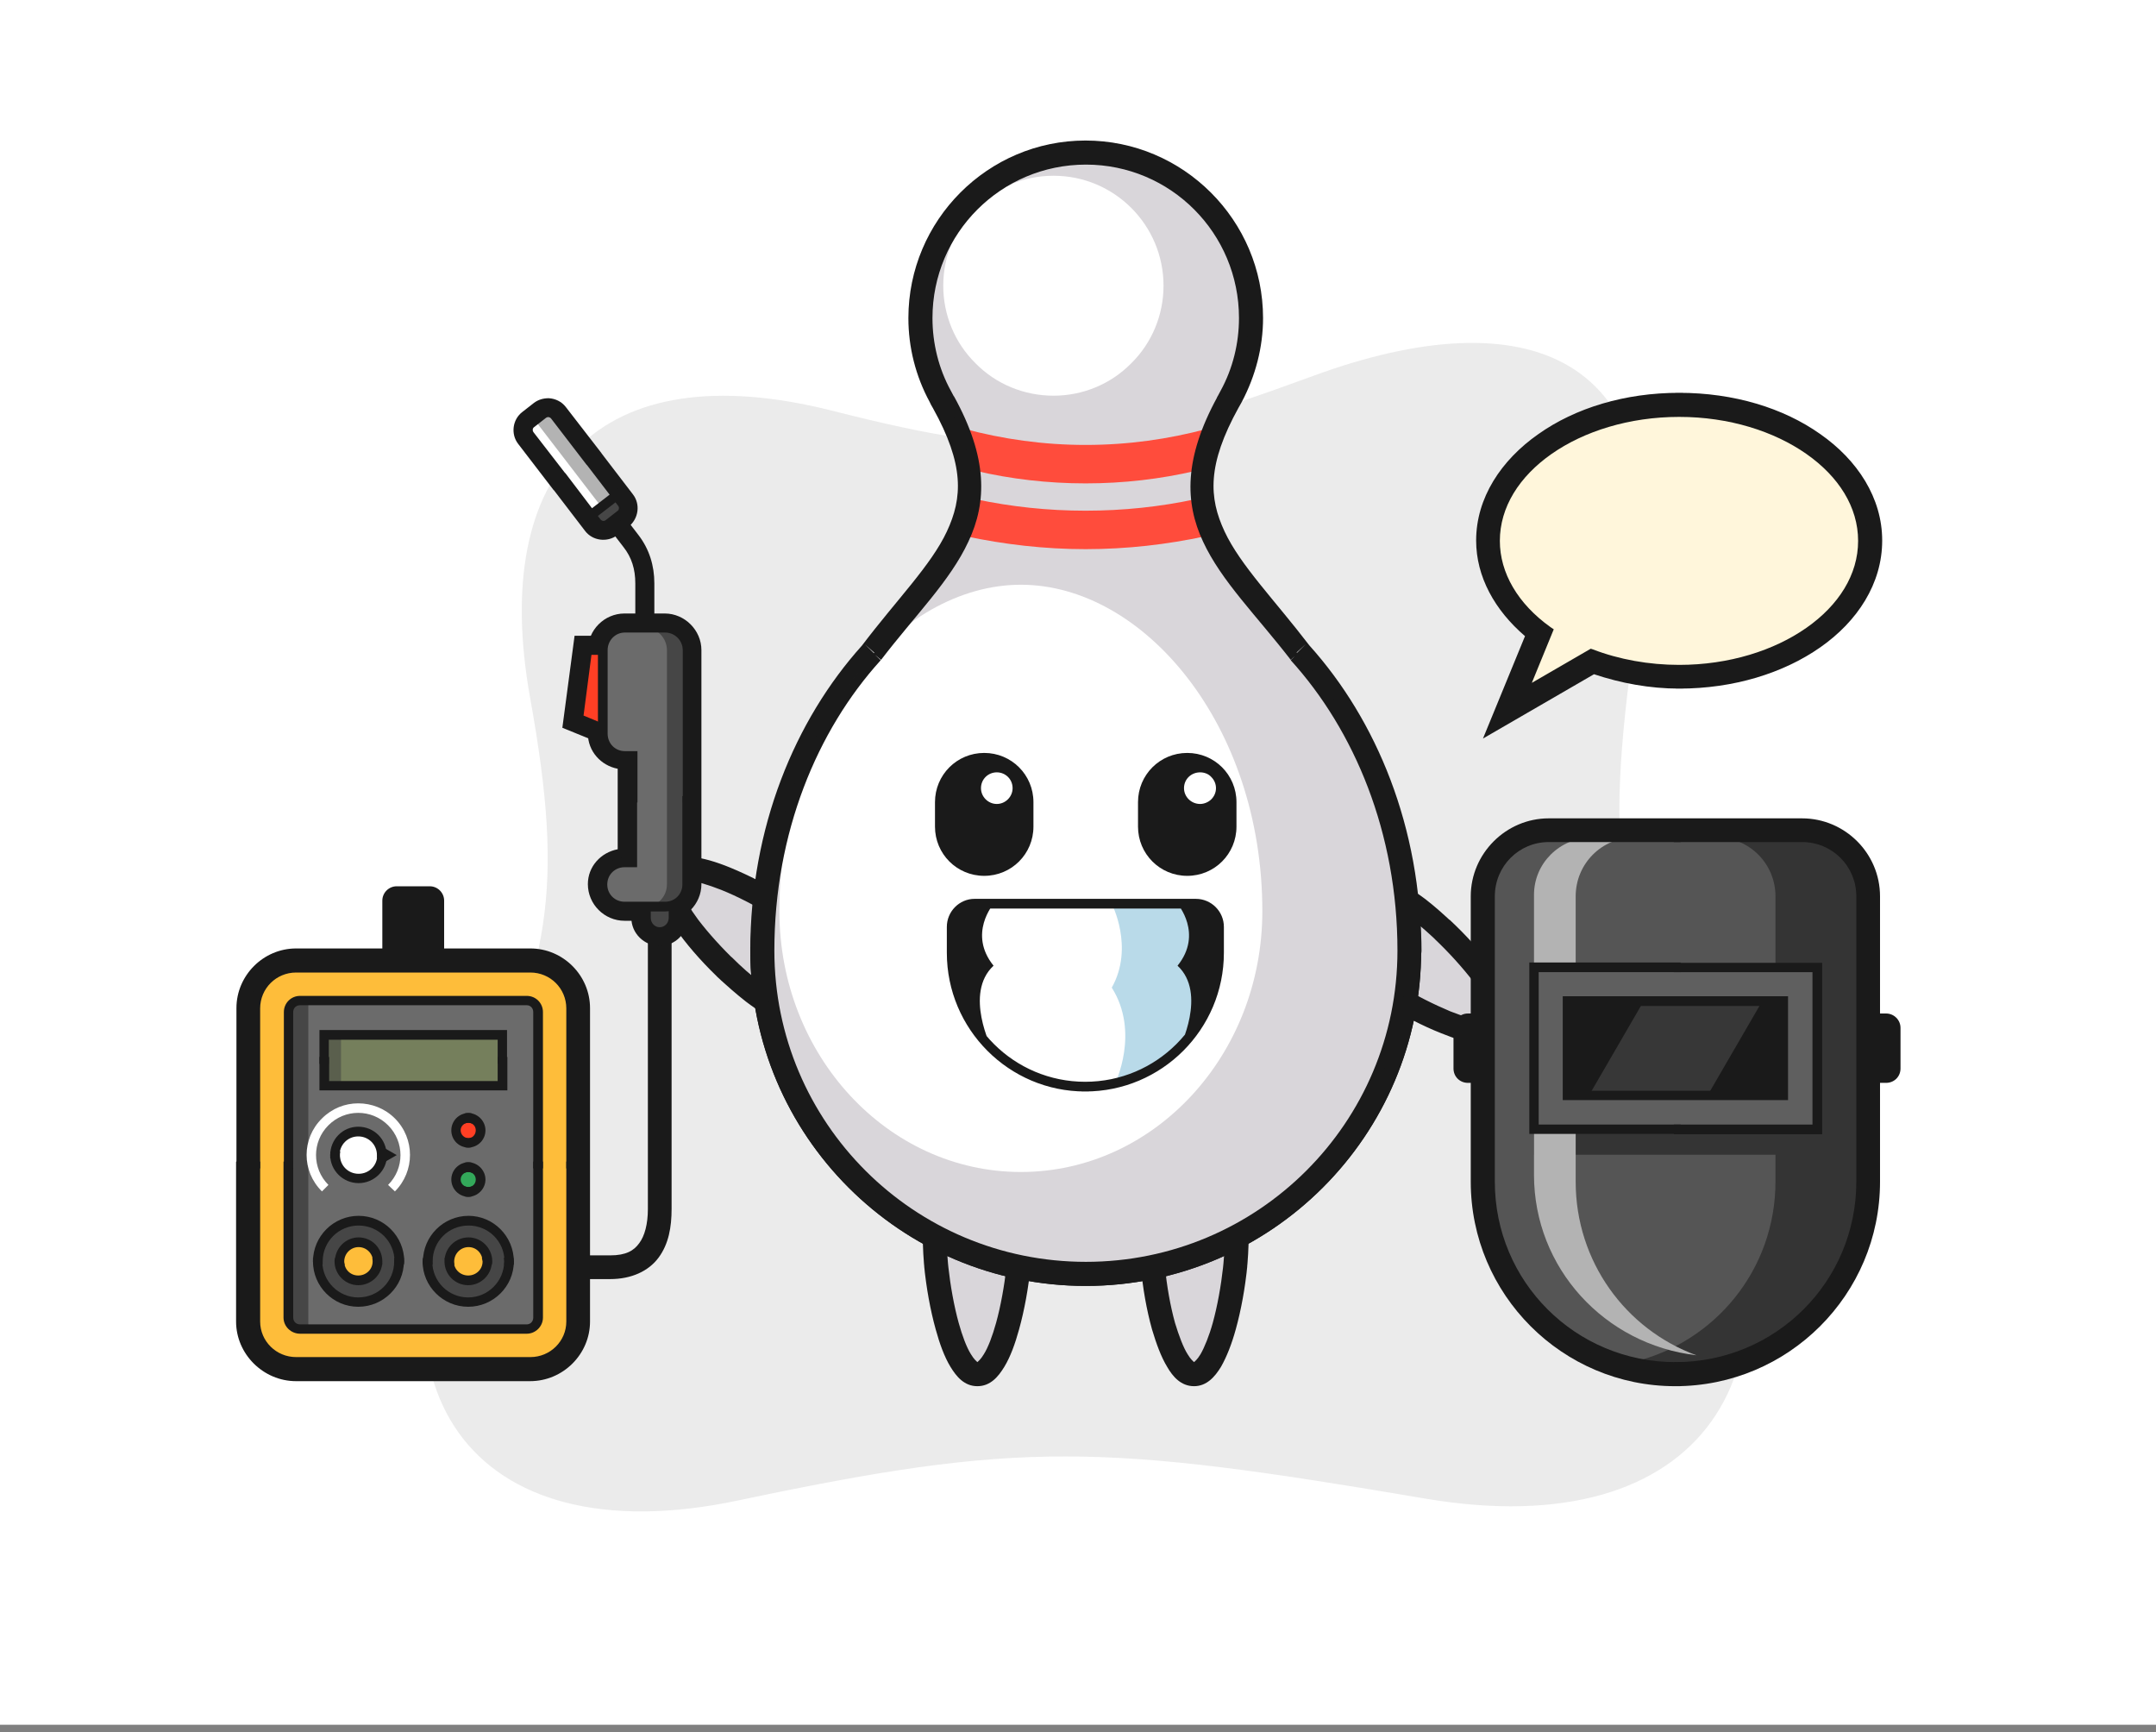
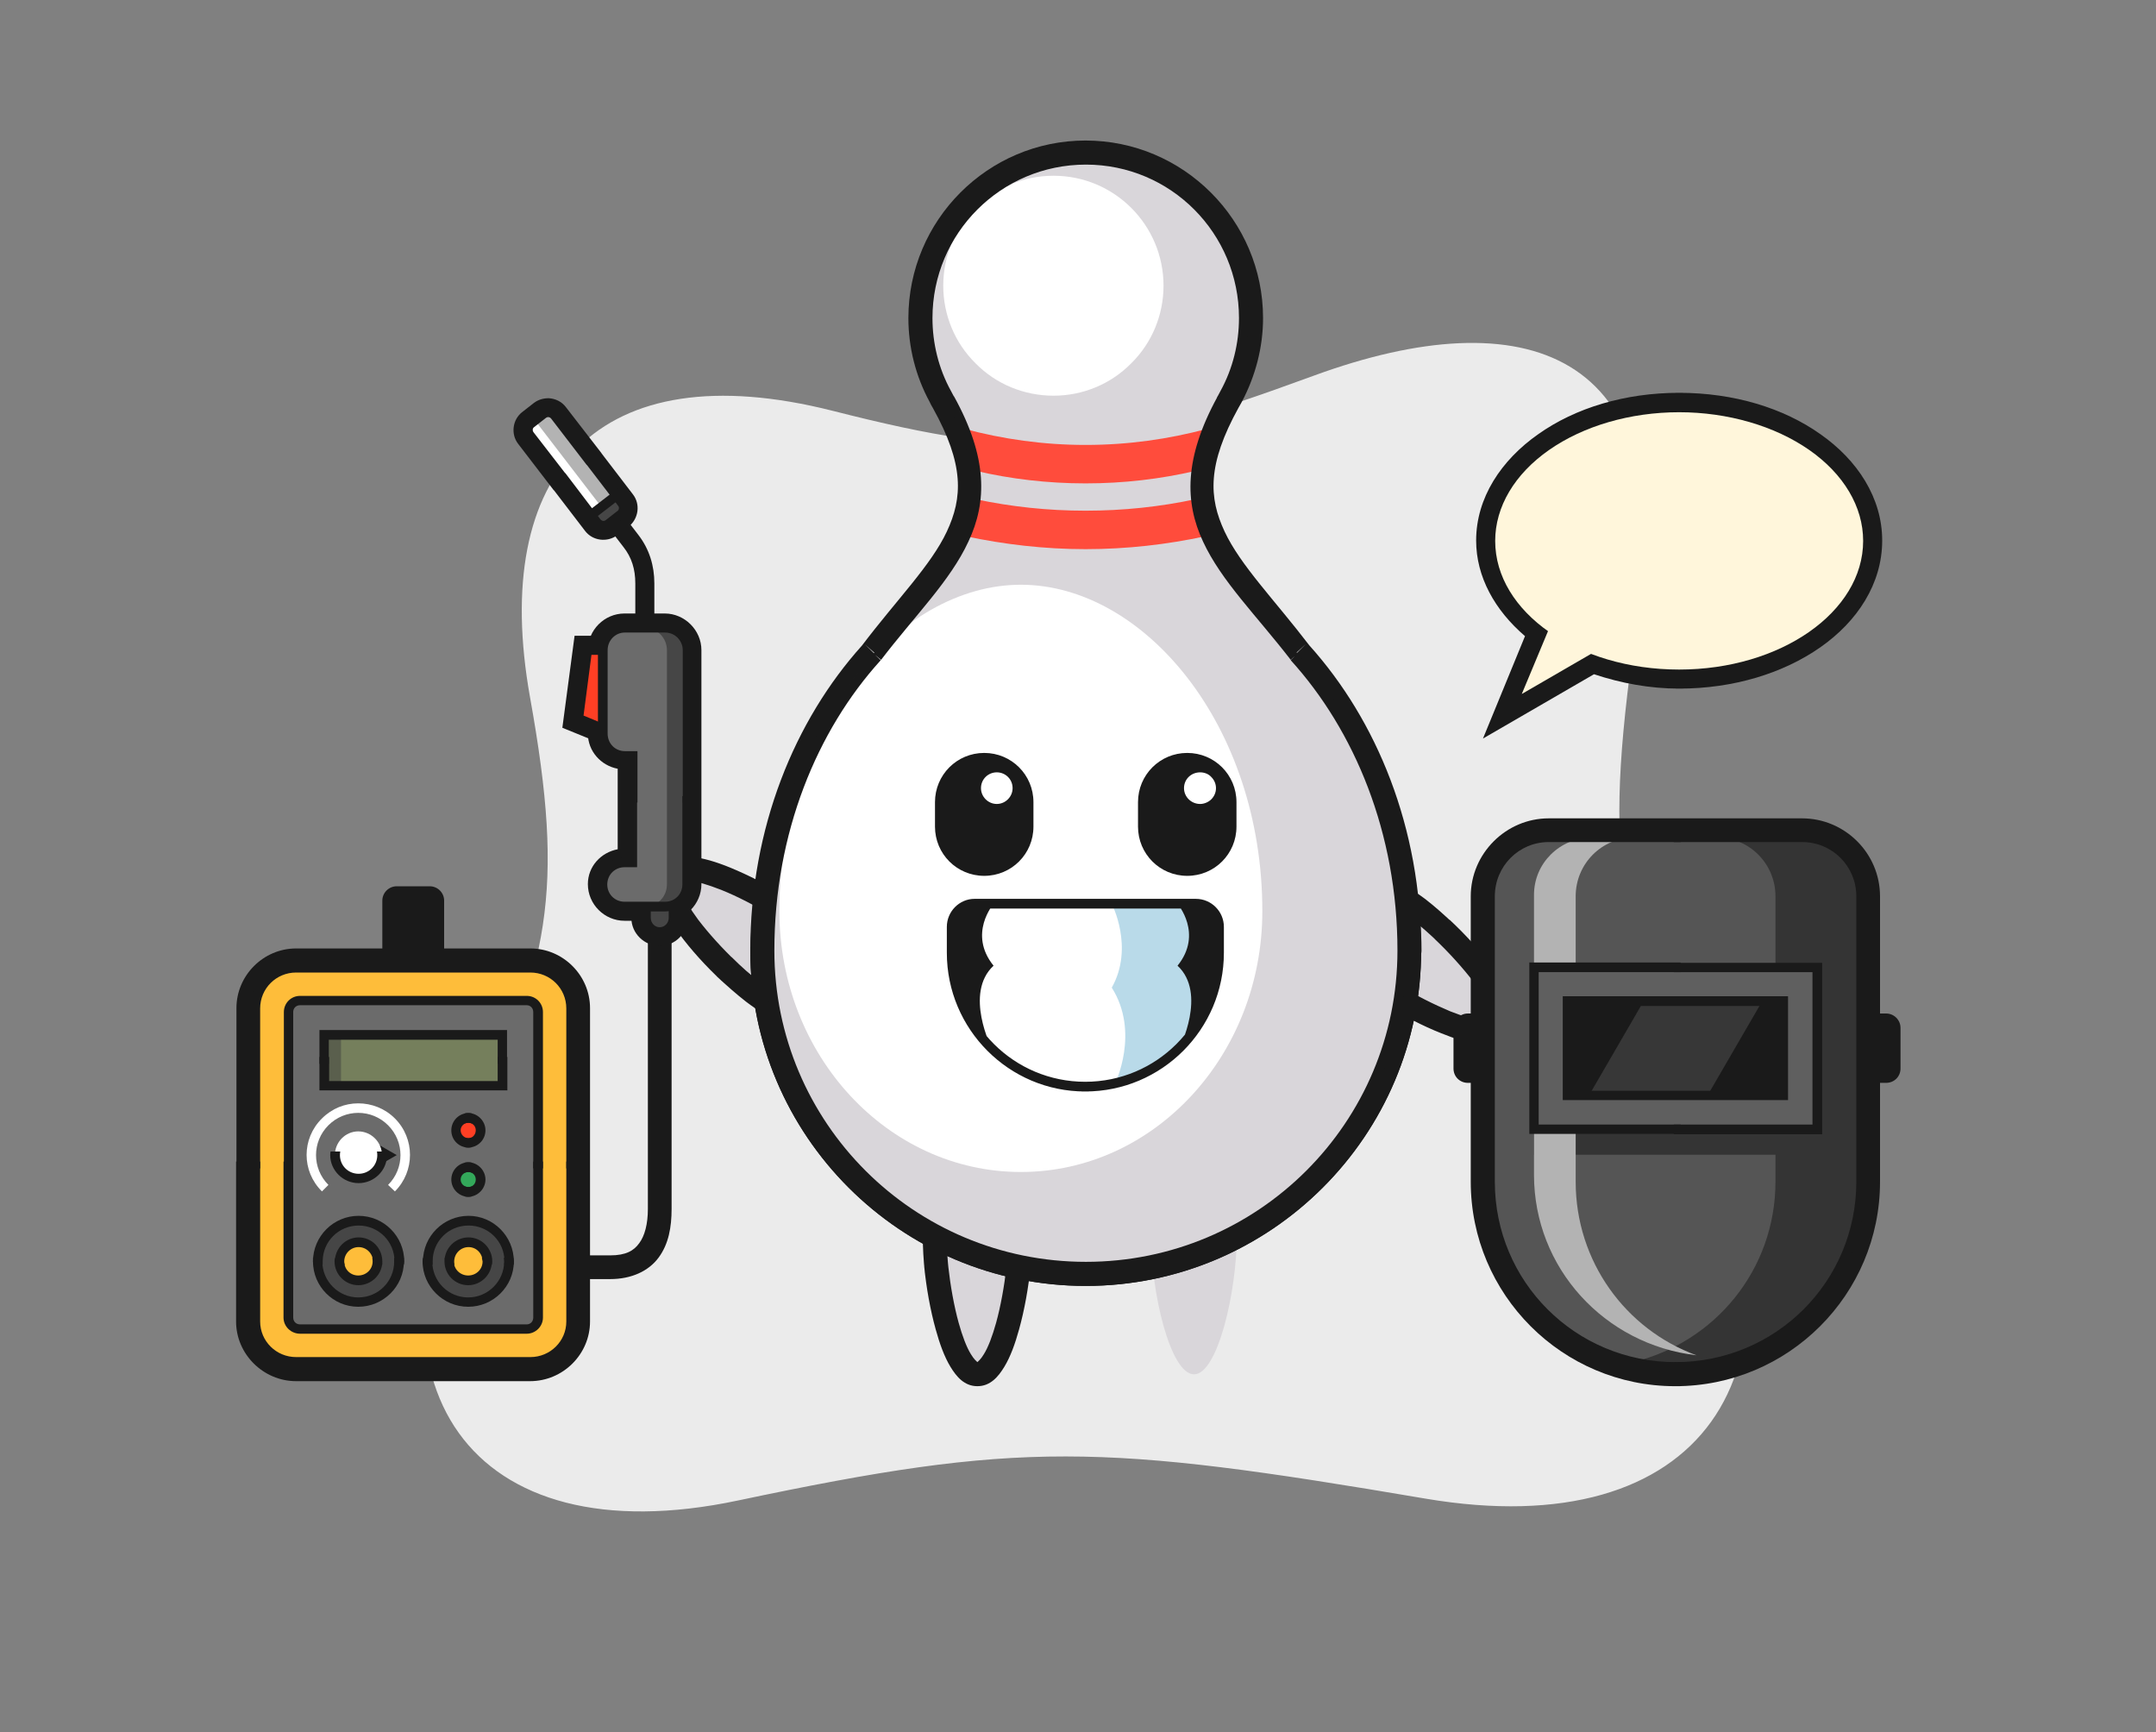
<svg xmlns="http://www.w3.org/2000/svg" version="1.2" viewBox="0 0 600 482" width="600" height="482">
  <rect x="0" y="0" width="600" height="482" fill="#808080" stroke="none" />
  <title>bowling_79-eps</title>
  <style>
		.s0 { fill: #ffffff } 
		.s1 { fill: #ebebeb } 
		.s2 { fill: #d9d6da } 
		.s3 { fill: #1a1a1a } 
		.s4 { fill: #1dadbc } 
		.s5 { fill: #21ced9 } 
		.s6 { fill: #62ecf5 } 
		.s7 { fill: #54cf84 } 
		.s8 { fill: #80e68c } 
		.s9 { fill: #b8ffa5 } 
		.s10 { fill: #40ba91 } 
		.s11 { fill: #ff4c3c } 
		.s12 { fill: #b9dae9 } 
		.s13 { fill: #555555 } 
		.s14 { fill: #343434 } 
		.s15 { fill: #b3b3b3 } 
		.s16 { fill: #5f5f5f } 
		.s17 { fill: #373737 } 
		.s18 { fill: #febd3a } 
		.s19 { fill: #6b6b6b } 
		.s20 { fill: #464646 } 
		.s21 { fill: #757f5c } 
		.s22 { fill: #5a5f4d } 
		.s23 { fill: #ff3f24 } 
		.s24 { fill: #33a85a } 
		.s25 { fill: #fff6db } 
	</style>
-   <path id="Path 1" class="s0" d="m0 0h600v479.9h-600zm599.2 478.4q0 0 0 0 0 0 0 0 0.1 0 0.1 0 0 0 0 0 0 0 0 0 0.1 0 0.1 0 0 0 0 0 0 0 0 0.1 0 0 0.1 0 0 0 0 0 0 0 0 0 0 0 0.1 0 0 0 0 0 0 0.1 0 0.1 0 0 0 0 0 0 0.1 0 0 0 0 0 0 0.1 0 0.1 0 0 0 0 0 0 0 0 0.1 0 0.1 0 0 0.1 0 0.1 0 0 0 0 0 0 0 0 0 0 0 0.1 0 0 0 0 0 0 0 0 0 0 0 0.1 0.1 0 0.1 0 0 0 0 0 0 0 0 0.1 0 0 0 0 0 0 0 0 0 0 0 0 0 0 0 0.1 0 0 0 0 0 0 0 0 0 0-0.1 0.1 0 0 0 0 0 0 0 0 0 0 0 0.1 0 0 0 0 0 0 0 0 0 0 0 0.1 0 0 0 0-0.1 0-0.1 0 0 0 0 0 0 0 0 0.1 0 0 0 0 0 0-0.1 0 0 0 0 0 0 0 0 0.1 0 0 0 0 0 0-0.1 0 0 0 0 0 0 0 0 0 0 0 0 0-0.1 0.1-0.1 0.1 0 0 0 0 0 0 0 0 0 0 0 0-0.1 0-0.1 0 0 0 0 0 0 0 0 0-0.1 0-0.1 0 0 0 0 0 0 0 0 0 0 0 0 0 0 0-0.1 0 0 0 0 0 0 0 0 0 0 0-0.1 0 0 0 0 0 0 0 0 0 0 0-0.1-0.1 0 0 0 0 0 0 0 0 0 0-0.1 0 0 0 0 0 0 0 0 0 0-0.1 0-0.1-0.1 0-0.1 0 0 0 0 0 0 0 0 0 0 0 0-0.1 0 0-0.1 0 0 0 0 0 0 0 0 0 0-0.1 0-0.1 0 0 0 0 0 0 0 0 0 0-0.1-0.1 0 0 0 0 0 0 0 0 0 0 0-0.1 0 0 0 0 0 0 0 0 0 0 0-0.1 0 0 0 0 0 0 0 0 0 0 0 0 0 0 0-0.1 0 0 0 0 0 0 0 0 0 0 0-0.1 0 0 0 0 0 0 0 0 0 0 0.1-0.1 0 0 0 0 0 0 0 0 0 0 0 0 0-0.1 0-0.1 0 0 0 0 0 0 0.1 0 0 0 0-0.1 0 0 0 0 0 0 0 0 0 0 0 0 0.1 0 0.1 0 0-0.1 0-0.1 0 0 0 0 0 0 0.1 0 0 0 0 0 0 0 0 0 0-0.1 0-0.1 0.1 0 0.1 0 0 0 0 0 0 0 0 0 0 0 0 0 0.1 0 0.1 0 0 0 0 0 0 0 0 0 0 0 0.1 0 0 0 0 0zm0 0q0 0 0 0 0 0 0 0 0 0 0.1 0 0 0 0 0 0 0 0 0 0 0 0.1 0 0 0 0 0 0 0 0 0.1 0 0 0.1 0 0 0 0 0 0 0 0 0 0 0 0.1 0 0 0 0 0 0 0.1 0 0.1 0 0 0 0 0 0 0.1 0 0 0 0 0 0 0.1 0 0.1 0 0 0 0 0 0 0 0 0.1 0 0.1 0 0 0.1 0 0.1 0 0 0 0 0 0 0 0 0 0 0 0.1 0 0 0 0 0 0 0 0 0 0 0 0.1 0.1 0 0.1 0 0 0 0 0 0 0 0 0.1 0 0 0 0 0 0 0 0 0 0 0 0 0 0 0 0.1 0 0 0 0 0 0 0 0 0 0-0.1 0.1 0 0 0 0 0 0 0 0 0 0 0 0.1 0 0 0 0 0 0 0 0 0 0 0 0.1 0 0 0 0-0.1 0-0.1 0 0 0 0 0 0 0 0 0.1 0 0 0 0 0 0-0.1 0 0 0 0 0 0 0 0 0.1 0 0 0 0 0 0-0.1 0 0 0 0 0 0 0 0 0 0 0-0.1 0 0 0.1 0 0.1 0 0 0 0 0 0 0 0 0 0 0 0-0.1 0-0.1 0 0 0 0 0 0 0 0 0-0.1 0-0.1 0 0 0 0 0 0 0 0 0 0 0 0 0 0 0-0.1 0 0 0 0 0 0 0 0 0 0 0-0.1 0 0 0 0 0 0 0 0 0 0 0-0.1-0.1 0 0 0 0 0 0 0 0 0 0-0.1 0 0 0 0 0 0 0 0 0 0-0.1 0-0.1-0.1 0-0.1 0 0 0 0 0 0 0 0 0 0 0 0-0.1 0 0-0.1 0 0 0 0 0 0 0 0 0 0-0.1 0-0.1 0 0 0 0 0 0 0 0 0 0-0.1-0.1 0 0 0 0 0 0 0 0 0 0 0-0.1 0 0 0 0 0 0 0 0 0 0 0-0.1 0 0 0 0 0 0 0 0 0 0 0 0 0 0 0-0.1 0 0 0 0 0 0 0 0 0 0 0-0.1 0 0 0 0 0 0 0 0 0 0 0-0.1 0.1 0 0.1 0 0 0 0 0 0 0 0 0 0-0.1 0-0.1 0 0 0 0 0 0 0 0 0.1 0 0.1-0.1 0 0 0 0 0 0 0 0 0 0 0 0 0.1 0 0.1 0 0-0.1 0-0.1 0 0 0 0 0 0 0.1 0 0 0 0 0 0 0 0 0 0-0.1 0-0.1 0.1 0 0.1 0 0 0 0 0 0 0 0 0 0 0 0 0 0.1 0 0.1 0 0 0 0 0 0 0 0 0 0 0 0 0 0.1 0 0.1 0zm0 0q0 0 0 0 0 0 0 0 0 0 0.1 0 0 0 0 0 0 0 0 0 0 0 0.1 0 0 0 0 0 0 0 0 0.1 0 0 0.1 0 0 0 0 0 0 0 0 0 0 0 0 0 0.1 0 0.1 0 0 0.1 0 0.1 0 0 0 0 0 0 0.1 0 0 0 0 0 0 0.1 0 0.1 0 0 0 0 0 0 0 0 0.1 0 0.1 0 0 0.1 0 0.1 0 0 0 0 0 0 0 0 0 0 0 0.1 0 0 0 0 0 0 0 0 0 0 0 0.1 0.1 0 0.1 0 0 0 0 0 0 0 0 0.1 0 0 0 0 0 0 0 0 0 0 0 0 0 0 0 0.1 0 0 0 0 0 0 0 0-0.1 0-0.1 0.1 0 0 0 0 0 0 0 0 0 0 0 0.1 0 0 0 0 0 0 0 0 0 0 0 0.1 0 0 0 0-0.1 0-0.1 0 0 0 0 0 0 0 0 0.1 0 0 0 0 0 0-0.1 0 0 0 0 0 0 0 0 0.1 0 0 0 0 0 0-0.1 0 0 0 0 0 0 0 0 0 0 0-0.1 0 0 0.1 0 0.1 0 0 0 0 0 0 0 0 0 0 0 0-0.1 0-0.1 0 0 0 0 0 0 0 0 0-0.1 0-0.1 0 0 0 0 0 0 0 0 0 0 0 0 0 0 0-0.1 0 0 0 0 0 0 0 0 0-0.1 0-0.1 0 0 0 0 0 0 0 0 0 0 0-0.1-0.1 0 0 0 0 0 0 0 0 0 0-0.1 0 0 0 0 0 0 0 0 0 0-0.1 0-0.1-0.1 0-0.1 0 0 0 0 0 0 0 0 0 0 0 0-0.1-0.1 0-0.1 0 0 0 0 0 0 0 0 0 0-0.1 0-0.1 0 0 0 0 0 0 0 0-0.1 0-0.1-0.1 0 0 0 0 0 0 0 0 0 0 0-0.1 0 0 0 0 0 0 0 0 0 0 0-0.1 0 0 0 0 0 0 0 0 0 0 0 0 0 0 0-0.1 0 0 0 0 0 0 0 0 0 0 0-0.1 0 0 0 0 0 0 0 0 0 0 0-0.1 0.1 0 0.1 0 0 0 0 0 0 0 0 0 0-0.1 0-0.1 0 0 0 0 0 0 0 0 0.1 0 0.1-0.1 0 0 0 0 0 0 0 0 0 0 0 0 0.1 0 0.1 0 0-0.1 0-0.1 0 0 0 0 0 0 0.1 0 0 0 0 0 0 0 0 0 0-0.1 0-0.1 0.1 0 0.1 0 0 0 0 0 0 0 0 0 0 0 0 0 0.1 0 0.1 0 0 0 0 0 0 0 0 0 0 0 0 0 0.1 0 0.1 0zm0 0q0 0 0 0 0 0 0 0 0 0 0.1 0 0 0 0 0 0 0 0 0 0 0 0.1 0 0 0 0 0 0 0 0 0.1 0 0 0.1 0 0 0 0 0 0 0 0 0 0 0 0 0 0.1 0 0.1 0 0 0.1 0 0.1 0 0 0 0 0 0 0.1 0 0 0 0 0 0 0.1 0 0.1 0 0 0 0 0 0 0 0 0.1 0 0.1 0 0 0.1 0 0.1 0 0 0 0 0 0 0 0 0 0 0 0.1 0 0 0 0 0 0 0 0 0 0 0 0.1 0 0 0.1 0 0 0 0 0 0 0 0 0.1 0 0 0 0 0 0 0 0 0 0 0 0 0 0 0 0.1 0 0 0 0 0 0 0 0-0.1 0-0.1 0.1 0 0 0 0 0 0 0 0 0 0 0 0.1 0 0 0 0 0 0 0 0 0 0 0 0.1 0 0 0 0-0.1 0-0.1 0 0 0 0 0 0 0 0 0.1 0 0 0 0 0 0-0.1 0 0 0 0 0 0 0 0 0.1 0 0 0 0 0 0-0.1 0 0 0 0 0 0 0 0 0 0 0-0.1 0 0 0.1 0 0.1 0 0 0 0 0 0 0 0 0 0 0 0-0.1 0-0.1 0 0 0 0 0 0 0 0 0-0.1 0-0.1 0 0 0 0 0 0 0 0 0 0 0 0 0-0.1 0-0.1 0 0 0 0 0 0 0 0 0-0.1 0-0.1 0 0 0 0 0 0 0 0 0-0.1 0-0.1-0.1 0 0 0 0 0 0 0 0 0 0-0.1 0 0 0 0 0 0 0 0 0 0-0.1 0-0.1-0.1 0-0.1 0 0 0 0 0 0 0 0 0 0 0 0-0.1-0.1 0-0.1 0 0 0 0 0 0 0 0 0 0-0.1 0-0.1 0 0 0 0 0 0 0 0-0.1 0-0.1-0.1 0 0 0 0 0 0 0 0 0 0 0-0.1 0 0 0 0 0 0 0 0 0 0 0-0.1 0 0 0 0 0 0 0 0 0 0 0 0 0 0 0-0.1 0 0 0 0 0 0 0 0 0 0 0-0.1 0 0 0 0 0 0 0 0 0 0 0-0.1 0.1 0 0.1 0 0 0 0 0 0 0 0 0 0-0.1 0-0.1 0 0 0 0 0 0 0 0 0.1 0 0.1-0.1 0 0 0 0 0 0 0 0 0 0 0 0 0.1 0 0.1 0 0-0.1 0-0.1 0 0 0 0 0 0 0.1 0 0 0 0 0 0 0 0 0 0-0.1 0-0.1 0.1 0 0.1 0 0 0 0 0 0 0 0 0 0 0 0 0 0 0 0.1 0 0 0 0 0 0 0 0 0 0 0 0 0 0.1 0 0.1 0zm0 0q0 0 0 0 0 0 0 0 0 0 0.1 0 0 0 0 0 0 0 0 0 0 0 0.1 0 0 0 0 0 0 0 0 0.1 0 0 0.1 0 0 0 0 0 0 0 0 0 0 0 0 0 0.1 0 0.1 0 0 0.1 0 0.1 0 0 0 0 0 0 0.1 0 0 0 0 0 0 0.1 0 0.1 0 0 0 0 0 0 0 0 0.1 0 0.1 0 0 0.1 0 0.1 0 0 0 0 0 0 0 0 0 0 0 0.1 0 0 0 0 0 0 0 0 0 0 0 0.1 0 0 0.1 0 0 0 0 0 0 0 0 0.1 0 0 0 0 0 0 0 0 0 0 0 0 0 0 0 0.1 0 0 0 0 0 0-0.1 0 0 0 0 0.1 0 0 0 0 0 0 0 0 0 0 0 0.1 0 0 0 0 0 0 0 0 0 0 0 0.1 0 0 0 0-0.1 0-0.1 0 0 0 0 0 0 0 0 0.1 0 0 0 0 0 0-0.1 0 0 0 0 0 0 0 0 0.1 0 0 0 0-0.1 0-0.1 0 0 0 0 0 0 0 0 0 0 0-0.1 0 0 0.1 0 0.1 0 0 0 0 0 0 0 0 0 0 0 0-0.1 0-0.1 0 0 0 0 0 0 0 0 0-0.1 0-0.1 0 0 0 0 0 0 0 0 0 0 0 0 0-0.1 0-0.1 0 0 0 0 0 0 0 0 0-0.1 0-0.1 0 0 0 0 0 0 0 0 0-0.1 0-0.1-0.1 0 0 0 0 0 0 0 0 0 0-0.1 0 0 0 0 0 0 0 0 0 0-0.1 0-0.1-0.1 0-0.1 0 0 0 0 0 0 0 0 0 0 0 0-0.1-0.1 0-0.1 0 0 0 0 0 0 0 0 0 0-0.1 0-0.1 0 0 0 0 0 0 0 0-0.1 0-0.1-0.1 0 0 0 0 0 0 0 0 0 0 0-0.1 0 0 0 0 0 0 0 0 0 0 0-0.1 0 0 0 0 0 0 0 0 0 0 0 0 0 0 0-0.1 0 0 0 0 0 0 0 0 0 0 0-0.1 0 0 0 0 0 0 0 0 0 0 0-0.1 0 0 0.1 0 0 0 0 0 0 0 0 0 0-0.1 0-0.1 0 0 0 0 0 0 0 0 0.1 0 0.1-0.1 0 0 0 0 0 0 0 0 0 0 0 0 0.1 0 0.1 0 0-0.1 0-0.1 0 0 0 0 0 0 0.1 0 0 0 0 0 0 0 0 0 0-0.1 0-0.1 0.1 0 0.1 0 0 0 0 0 0 0 0 0 0 0 0 0 0 0 0.1 0 0 0 0 0 0 0 0 0 0 0 0 0 0.1 0 0.1 0zm0 0q0 0 0 0 0 0 0 0 0 0 0.1 0 0 0 0 0 0 0 0 0 0 0 0.1 0 0 0 0 0 0 0 0 0.1 0 0 0.1 0 0 0 0 0 0 0 0 0 0 0 0 0 0.1 0 0.1 0 0 0.1 0 0.1 0 0 0 0 0 0 0.1 0 0 0 0 0 0 0.1 0 0.1 0 0 0 0 0 0 0 0 0 0 0.1 0 0 0.1 0 0.1 0 0 0 0 0 0 0 0 0 0 0 0.1 0 0 0 0 0 0 0 0 0 0 0 0.1 0 0 0 0 0.1 0 0.1 0 0 0 0 0.1 0 0 0 0 0 0 0 0 0 0 0 0 0 0 0 0.1 0 0 0 0-0.1 0-0.1 0 0 0 0 0.1 0 0 0 0 0 0 0 0 0 0 0 0.1 0 0 0 0 0 0 0 0 0 0 0 0.1 0 0-0.1 0 0 0 0 0 0 0 0 0 0 0 0 0.1 0 0 0 0 0 0-0.1 0 0 0 0 0 0 0 0 0.1 0 0 0 0-0.1 0-0.1 0 0 0 0 0 0 0 0 0 0 0-0.1 0 0 0.1 0 0.1 0 0 0 0 0 0 0 0 0 0 0 0-0.1 0-0.1 0 0 0 0 0 0 0 0 0-0.1 0-0.1 0 0 0 0 0 0 0 0 0 0 0 0 0-0.1 0-0.1 0 0 0 0 0 0 0 0 0-0.1 0-0.1 0 0 0 0 0 0 0 0 0-0.1 0-0.1-0.1 0 0 0 0 0 0 0 0 0 0-0.1 0 0 0 0 0 0 0 0 0 0-0.1 0-0.1-0.1 0-0.1 0 0 0 0 0 0 0 0 0 0 0 0-0.1-0.1 0-0.1 0 0 0 0 0 0 0 0 0 0-0.1 0-0.1 0 0 0 0 0 0 0 0-0.1 0-0.1-0.1 0 0 0 0 0 0 0 0 0 0 0-0.1 0 0 0 0 0 0 0 0 0 0 0-0.1 0 0 0 0 0 0 0 0 0 0 0 0 0 0 0-0.1 0 0 0 0 0 0 0 0 0 0 0-0.1 0 0 0 0 0 0 0 0 0 0 0-0.1 0 0 0.1 0 0 0 0 0 0 0 0 0 0-0.1 0-0.1 0 0 0 0 0 0 0 0 0.1 0 0.1-0.1 0 0 0 0 0 0 0 0 0 0 0 0 0 0 0.1 0 0-0.1 0-0.1 0 0 0 0 0 0 0 0 0.1 0 0.1 0 0 0 0 0 0-0.1 0-0.1 0.1 0 0.1 0 0 0 0 0 0 0 0 0 0 0 0 0 0 0 0.1 0 0 0 0 0 0 0 0 0 0 0 0 0 0.1 0 0.1 0zm0 0q0 0 0 0 0 0 0 0 0 0 0.1 0 0 0 0 0 0 0 0 0 0 0 0.1 0 0 0 0 0 0 0 0 0.1 0 0 0.1 0 0 0 0 0 0 0 0 0 0 0 0 0 0.1 0 0.1 0 0 0.1 0 0.1 0 0 0 0 0 0 0 0 0.1 0 0.1 0 0 0.1 0 0.1 0 0 0 0 0 0 0 0 0 0 0.1 0 0 0.1 0 0.1 0 0 0 0 0 0 0 0 0 0 0 0.1 0 0 0 0 0 0 0 0 0 0 0 0.1 0 0 0 0 0 0 0.1 0 0 0 0 0.1 0 0 0 0 0 0 0 0 0 0 0 0 0 0 0 0.1 0 0 0 0-0.1 0-0.1 0 0 0 0 0.1 0 0 0 0 0 0 0 0 0 0 0 0.1 0 0 0 0 0 0 0 0 0 0 0 0.1 0 0-0.1 0 0 0 0 0 0 0 0 0 0 0 0 0.1 0 0 0 0 0 0-0.1 0 0 0 0 0 0 0 0 0.1 0 0 0 0-0.1 0-0.1 0 0 0 0 0 0 0 0 0 0 0-0.1 0 0 0.1 0 0.1 0 0 0 0 0 0 0 0 0 0-0.1 0 0 0 0 0 0 0 0 0 0 0 0 0-0.1 0-0.1 0 0 0 0 0 0 0 0 0 0 0 0 0-0.1 0-0.1 0 0 0 0 0 0 0 0 0-0.1 0-0.1 0 0 0 0 0 0 0 0 0-0.1 0-0.1-0.1 0 0 0 0 0 0 0 0 0 0-0.1 0 0 0 0 0 0 0 0 0 0-0.1 0-0.1-0.1 0-0.1 0 0 0 0 0 0 0 0 0 0 0 0-0.1-0.1 0-0.1 0 0 0 0 0 0 0 0 0 0-0.1 0-0.1 0 0 0 0 0 0-0.1 0 0 0 0-0.1 0 0 0 0 0 0 0 0 0 0 0-0.1 0 0 0 0 0 0 0 0 0 0 0-0.1 0 0 0 0 0 0 0 0 0 0 0 0 0 0 0-0.1 0 0 0 0 0 0 0 0 0 0 0-0.1 0 0 0 0 0 0 0 0 0 0 0-0.1 0 0 0.1 0 0 0 0 0 0 0 0 0 0-0.1 0-0.1 0 0 0 0 0 0 0 0 0.1 0 0.1-0.1 0 0 0 0 0 0 0 0 0 0 0 0 0 0 0.1 0 0-0.1 0-0.1 0 0 0 0 0 0 0 0 0.1 0 0.1 0 0 0 0 0 0-0.1 0-0.1 0.1 0 0.1 0 0 0 0 0 0 0 0 0 0 0 0 0 0 0 0.1 0 0 0 0 0 0 0 0 0 0 0 0 0 0.1 0 0.1 0zm0 0q0 0 0 0 0 0 0 0 0 0 0.1 0 0 0 0 0 0 0 0 0 0 0 0.1 0 0 0 0 0 0 0 0 0.1 0 0 0.1 0 0 0 0 0 0 0 0 0 0 0 0 0 0.1 0 0.1 0 0 0.1 0 0.1 0 0 0 0 0 0 0 0 0.1 0 0.1 0 0 0.1 0 0.1 0 0 0 0 0 0 0 0 0 0 0.1 0 0 0.1 0 0.1 0 0 0 0 0 0 0 0 0 0 0 0.1 0 0 0 0 0 0 0 0 0 0 0 0.1 0 0 0 0 0 0 0 0 0.1 0 0.1 0.1 0 0 0 0 0 0 0 0 0 0 0 0 0 0 0 0.1 0 0-0.1 0 0 0 0 0 0 0 0 0.1 0 0 0 0 0 0 0 0 0 0 0 0.1 0 0 0 0 0 0 0 0 0 0 0 0.1 0 0-0.1 0 0 0 0 0 0 0 0 0 0 0 0 0.1 0 0 0 0-0.1 0-0.1 0 0 0 0 0 0 0 0 0.1 0 0 0 0-0.1 0-0.1 0 0 0 0 0 0 0 0 0 0 0-0.1 0 0 0.1 0 0.1 0 0 0 0 0 0 0 0 0 0-0.1 0 0 0 0 0 0 0 0 0 0 0 0 0-0.1 0-0.1 0 0 0 0 0 0 0 0 0 0 0 0 0-0.1 0-0.1 0 0 0 0 0 0 0 0 0-0.1 0-0.1 0 0 0 0 0 0 0 0 0-0.1 0-0.1-0.1 0 0 0 0 0 0 0 0-0.1 0-0.1 0 0 0 0 0 0 0 0 0 0-0.1-0.1-0.1 0 0 0 0 0 0 0 0 0 0 0 0 0 0 0-0.1-0.1 0-0.1 0 0 0 0 0 0 0 0 0 0-0.1 0-0.1 0 0 0 0 0 0-0.1 0 0 0 0-0.1 0 0 0 0 0 0 0 0 0 0 0-0.1 0 0 0 0 0 0 0 0 0 0 0-0.1 0 0 0 0 0 0 0 0 0 0 0 0 0 0 0-0.1 0 0 0 0 0 0 0 0 0 0 0-0.1 0 0 0 0 0 0 0 0 0 0 0-0.1 0 0 0.1 0 0 0 0 0 0 0 0 0 0-0.1 0-0.1 0 0 0 0 0 0 0 0 0 0 0.1-0.1 0 0 0 0 0 0 0 0 0 0 0 0 0 0 0.1 0 0-0.1 0-0.1 0 0 0 0 0 0 0 0 0.1 0 0.1 0 0 0 0 0 0-0.1 0-0.1 0.1 0 0.1 0 0 0 0 0 0 0 0 0 0 0 0 0 0 0 0.1 0 0 0 0 0 0 0 0 0 0 0 0 0 0.1 0 0.1 0zm0 0q0 0 0 0 0 0 0 0 0 0 0.1 0 0 0 0 0 0 0 0 0 0 0 0.1 0 0 0 0 0 0 0 0 0.1 0 0 0 0 0.1 0 0.1 0 0 0 0 0 0 0 0 0 0.1 0 0.1 0 0 0.1 0 0.1 0 0 0 0 0 0 0 0 0.1 0 0.1 0 0 0.1 0 0.1 0 0 0 0 0 0 0 0 0 0 0.1 0 0 0.1 0 0.1 0 0 0 0 0 0 0 0 0 0 0 0.1 0 0 0 0 0 0 0 0 0 0 0 0.1 0 0 0 0 0 0 0 0 0.1 0 0.1 0.1 0 0 0 0 0 0 0 0 0 0 0 0 0 0 0 0.1 0 0-0.1 0 0 0 0 0 0 0 0 0.1 0 0 0 0 0 0 0 0 0 0 0 0.1 0 0 0 0 0 0 0 0 0 0 0 0.1 0 0-0.1 0 0 0 0 0 0 0 0 0 0 0 0 0.1 0 0 0 0-0.1 0-0.1 0 0 0 0 0 0 0 0 0.1 0 0 0 0-0.1 0-0.1 0 0 0 0 0 0 0 0 0 0 0-0.1 0 0 0.1 0 0.1 0 0 0 0 0 0 0 0-0.1 0-0.1 0 0 0 0 0 0 0 0 0 0 0-0.1 0 0 0 0 0 0 0 0 0 0 0 0 0 0 0 0 0-0.1 0-0.1 0 0 0 0 0 0 0 0 0-0.1 0-0.1 0 0 0 0 0 0 0 0 0-0.1 0-0.1-0.1 0 0 0 0 0 0 0 0-0.1 0-0.1 0 0 0 0 0 0 0 0 0 0-0.1-0.1-0.1 0 0 0 0 0 0 0 0 0 0 0 0 0 0 0-0.1-0.1 0-0.1 0 0 0 0 0 0 0 0 0 0-0.1 0-0.1 0 0 0 0 0 0-0.1 0 0 0 0-0.1 0 0 0 0 0 0 0 0 0 0 0-0.1 0 0 0 0 0 0 0 0 0 0 0-0.1 0 0 0 0 0 0 0 0 0 0 0 0 0 0 0-0.1 0 0 0 0 0 0 0 0 0 0 0-0.1 0 0 0 0 0 0 0 0 0 0 0-0.1 0 0 0 0 0.1 0 0.1 0 0 0 0 0 0-0.1 0-0.1 0 0 0 0 0 0 0 0 0 0 0.1-0.1 0 0 0 0 0 0 0 0 0 0 0 0 0 0 0.1 0 0-0.1 0-0.1 0 0 0 0 0 0 0 0 0.1 0 0.1 0 0 0 0 0 0-0.1 0-0.1 0.1 0 0.1 0 0 0 0 0 0 0 0 0 0 0 0 0 0 0 0.1 0 0 0 0 0 0 0 0 0 0 0 0 0 0.1 0 0.1 0zm0 0q0 0 0 0 0 0 0 0 0 0 0.1 0 0 0 0 0 0 0 0 0 0 0 0.1 0 0 0 0 0 0 0 0 0.1 0 0 0 0 0.1 0 0.1 0 0 0 0 0 0 0 0 0 0.1 0 0.1 0 0 0.1 0 0.1 0 0 0 0 0 0 0 0 0.1 0 0.1 0 0 0.1 0 0.1 0 0 0 0 0 0 0 0 0 0 0.1 0 0 0.1 0 0.1 0 0 0 0 0 0 0 0 0 0 0 0.1 0 0 0 0 0 0 0 0 0 0 0 0.1 0 0 0 0 0 0 0 0 0 0 0.1 0.1 0 0 0 0 0 0 0 0 0 0 0 0 0 0 0 0.1-0.1 0-0.1 0 0 0 0 0 0 0 0 0.1 0 0 0 0 0 0 0 0 0 0 0 0.1 0 0 0 0 0 0 0 0 0 0 0 0.1 0 0-0.1 0 0 0 0 0 0 0 0 0 0 0 0 0.1 0 0 0 0-0.1 0-0.1 0 0 0 0 0 0 0 0 0.1 0 0 0 0-0.1 0-0.1 0 0 0 0 0 0 0 0 0 0 0-0.1 0 0 0.1 0 0.1 0 0 0 0 0 0-0.1 0 0 0 0 0 0 0 0 0 0 0 0 0 0 0-0.1 0 0 0 0 0 0 0 0 0 0 0 0 0 0 0 0 0-0.1 0-0.1 0 0 0 0 0 0 0 0 0-0.1 0-0.1 0 0 0 0 0 0 0 0 0-0.1 0-0.1-0.1 0 0 0 0 0 0 0 0-0.1 0-0.1 0 0 0 0 0 0 0 0 0 0-0.1-0.1-0.1 0 0 0 0 0 0 0 0 0 0 0 0 0 0-0.1-0.1 0 0 0 0 0 0 0 0 0 0 0 0 0-0.1 0-0.1 0 0 0 0-0.1 0-0.1 0 0 0 0-0.1 0 0 0 0 0 0 0 0 0 0 0-0.1 0 0 0 0 0 0 0 0 0 0 0-0.1 0 0 0 0 0 0 0 0 0 0 0 0 0 0 0-0.1 0 0 0 0 0 0 0 0 0 0 0-0.1 0 0 0 0 0 0 0 0 0 0 0-0.1 0 0 0 0 0.1 0 0.1 0 0 0 0 0 0-0.1 0-0.1 0 0 0 0 0 0 0 0 0 0 0.1-0.1 0 0 0 0 0 0 0 0 0 0 0 0 0 0 0.1 0 0-0.1 0-0.1 0 0 0 0 0 0 0 0 0.1 0 0.1 0 0 0 0 0 0-0.1 0-0.1 0.1 0 0.1 0 0 0 0 0 0 0 0 0 0 0 0 0 0 0 0.1 0 0 0 0 0 0 0 0 0 0 0 0 0 0.1 0 0.1 0zm-299.2-241.2q0 0 0 0 0.1 0 0.2 0 0 0 0.1 0 0.1 0.1 0.1 0.1 0.1 0 0.2 0 0 0 0.1 0 0.1 0 0.1 0.1 0.1 0 0.2 0 0 0 0.1 0.1 0 0 0.1 0 0.1 0.1 0.1 0.1 0.1 0 0.1 0.1 0.1 0 0.1 0 0.1 0.1 0.2 0.1 0 0.1 0.1 0.1 0 0 0.1 0.1 0 0 0.1 0.1 0 0 0.1 0.1 0 0 0 0.1 0.1 0.1 0.1 0.1 0.1 0.1 0.1 0.1 0 0.1 0.1 0.1 0 0.1 0 0.2 0 0 0.1 0.1 0 0 0 0.1 0.1 0.1 0.1 0.2 0 0 0 0 0 0 0 0 0 0.1 0 0.2 0 0 0.1 0.1 0 0.1 0 0.1 0 0.1 0 0.2 0 0 0 0 0 0.1 0 0.2 0 0 0 0 0 0.1 0 0.1 0 0.1 0 0.2 0 0 0 0.1-0.1 0.1-0.1 0.1 0 0.1 0 0.2 0 0 0 0.1-0.1 0.1-0.1 0.1 0 0.1 0 0.2-0.1 0-0.1 0.1 0 0-0.1 0.1 0 0.1 0 0.1-0.1 0.1-0.1 0.1 0 0.1-0.1 0.1 0 0.1-0.1 0.1 0 0.1-0.1 0.1 0 0.1-0.1 0.1 0 0.1-0.1 0.1 0 0.1-0.1 0.1 0 0.1-0.1 0.1 0 0-0.1 0.1-0.1 0-0.1 0-0.1 0.1-0.1 0.1-0.1 0-0.2 0.1 0 0-0.1 0-0.1 0-0.2 0.1 0 0 0 0 0 0 0 0-0.1 0-0.1 0-0.1 0-0.2 0 0 0-0.1 0.1-0.1 0-0.1 0-0.1 0-0.1 0-0.1 0-0.1 0-0.1 0-0.1 0 0 0-0.1 0-0.1 0-0.1 0-0.1-0.1-0.2-0.1 0 0-0.1 0-0.1 0-0.1 0-0.1 0-0.2-0.1 0 0-0.1 0-0.1 0-0.1-0.1-0.1 0-0.2 0 0-0.1-0.1-0.1 0 0-0.1-0.1 0 0-0.1 0-0.1-0.1-0.1-0.1-0.1-0.1-0.1-0.1-0.1 0-0.1-0.1-0.1 0-0.1-0.1-0.1 0-0.1-0.1 0 0-0.1-0.1 0-0.1-0.1-0.1 0-0.1 0-0.1-0.1-0.1-0.1-0.1 0-0.1-0.1-0.2 0 0 0-0.1-0.1 0-0.1-0.1 0-0.1 0-0.2 0 0-0.1 0 0 0 0 0 0-0.1 0-0.2 0 0 0-0.1 0-0.1 0-0.1 0-0.1 0-0.2 0 0 0 0 0-0.1 0-0.1 0-0.1 0-0.1 0-0.1 0-0.1 0-0.1 0-0.2 0 0 0-0.1 0-0.1 0-0.1 0-0.1 0-0.2 0.1 0 0.1-0.1 0-0.1 0-0.1 0.1-0.1 0.1-0.2 0 0 0-0.1 0.1 0 0.1-0.1 0-0.1 0.1-0.1 0-0.1 0.1-0.1 0-0.1 0-0.1 0.1-0.1 0.1-0.1 0.1-0.1 0.1-0.1 0.1-0.1 0.1-0.1 0.1-0.1 0.1-0.1 0.1-0.1 0.1-0.1 0.1-0.1 0.1-0.1 0.1 0 0.1-0.1 0.1 0 0.2 0 0-0.1 0.1-0.1 0 0 0.1-0.1 0.1 0 0.1 0 0.1 0 0.2-0.1 0 0 0 0 0.1 0 0.1 0 0 0 0.1 0 0.1 0 0.1 0 0.1 0 0.2-0.1 0 0 0.1 0 0 0 0 0 0.1 0 0.2 0zm0 0q0 0 0 0 0.1 0 0.2 0 0 0 0.1 0 0.1 0 0.1 0.1 0.1 0 0.2 0 0 0 0.1 0 0.1 0 0.1 0.1 0.1 0 0.1 0 0.1 0 0.2 0.1 0 0 0.1 0 0.1 0 0.1 0.1 0.1 0 0.1 0.1 0.1 0 0.1 0 0.1 0.1 0.2 0.1 0 0.1 0.1 0.1 0 0 0.1 0.1 0 0 0.1 0.1 0 0 0 0.1 0.1 0 0.1 0.1 0.1 0 0.1 0.1 0.1 0.1 0.1 0.1 0 0.1 0.1 0.1 0 0.1 0 0.2 0 0 0.1 0.1 0 0 0 0.1 0.1 0.1 0.1 0.2 0 0 0 0 0 0 0 0 0 0.1 0 0.2 0 0 0.1 0.1 0 0.1 0 0.1 0 0.1 0 0.2 0 0 0 0 0 0.1 0 0.1 0 0.1 0 0.1 0 0.1 0 0.1 0 0.1 0 0.2 0 0 0 0.1-0.1 0.1-0.1 0.1 0 0.1 0 0.2 0 0 0 0.1-0.1 0.1-0.1 0.1 0 0.1 0 0.2-0.1 0-0.1 0.1 0 0-0.1 0.1 0 0.1 0 0.1-0.1 0.1-0.1 0.1 0 0.1-0.1 0.1 0 0.1-0.1 0.1 0 0.1-0.1 0.1 0 0.1-0.1 0.1 0 0.1-0.1 0.1 0 0.1-0.1 0.1 0 0-0.1 0.1 0 0-0.1 0.1-0.1 0-0.1 0-0.1 0.1-0.1 0.1-0.1 0-0.2 0 0 0.1-0.1 0.1-0.1 0-0.2 0.1 0 0 0 0 0 0 0 0-0.1 0-0.1 0-0.1 0-0.2 0 0 0-0.1 0-0.1 0.1-0.1 0.1-0.1 0-0.1 0-0.1 0-0.1 0-0.1 0-0.1 0 0 0-0.1 0-0.1 0-0.2-0.1 0 0-0.1 0-0.1 0-0.1 0-0.1 0-0.1 0-0.1 0-0.2-0.1 0 0-0.1 0-0.1 0-0.1-0.1-0.1 0-0.2 0 0-0.1-0.1-0.1 0 0-0.1-0.1 0 0-0.1 0-0.1-0.1-0.1-0.1-0.1-0.1-0.1-0.1-0.1 0-0.1-0.1-0.1 0-0.1-0.1-0.1 0-0.1-0.1 0 0-0.1-0.1 0-0.1-0.1-0.1 0-0.1 0-0.1-0.1-0.1-0.1-0.1 0-0.1-0.1-0.2 0 0 0-0.1-0.1 0-0.1-0.1 0-0.1 0-0.2 0 0-0.1 0 0 0 0 0 0-0.1 0-0.2 0 0 0-0.1 0-0.1 0-0.1 0-0.1 0-0.2 0 0 0 0-0.1-0.1 0-0.2 0 0 0 0-0.1-0.1 0-0.1 0-0.1 0-0.2 0 0 0-0.1 0-0.1 0-0.1 0-0.1 0-0.2 0.1 0 0.1-0.1 0-0.1 0-0.1 0.1-0.1 0.1-0.2 0 0 0-0.1 0.1 0 0.1-0.1 0-0.1 0.1-0.1 0-0.1 0.1-0.1 0-0.1 0-0.1 0.1-0.1 0.1-0.1 0.1-0.1 0.1-0.1 0.1-0.1 0.1-0.1 0.1-0.1 0.1-0.1 0.1-0.1 0.1-0.1 0.1-0.1 0.1-0.1 0.1 0 0.1-0.1 0.1 0 0.2 0 0-0.1 0.1-0.1 0 0 0.1-0.1 0.1 0 0.1 0 0.1 0 0.2-0.1 0 0 0 0 0.1 0 0.1 0 0 0 0.1 0 0.1 0 0.1 0 0.1-0.1 0.2-0.1 0 0 0.1 0 0 0 0 0 0.1 0 0.2 0zm0 0q0 0 0 0 0.1 0 0.2 0 0 0 0.1 0 0.1 0 0.1 0.1 0.1 0 0.2 0 0 0 0.1 0 0.1 0 0.1 0.1 0.1 0 0.1 0 0.1 0 0.2 0.1 0 0 0.1 0 0.1 0 0.1 0.1 0.1 0 0.1 0.1 0.1 0 0.1 0 0.1 0.1 0.2 0.1 0 0.1 0.1 0.1 0 0 0.1 0.1 0 0 0.1 0.1 0 0 0 0.1 0.1 0 0.1 0.1 0.1 0 0.1 0.1 0.1 0.1 0.1 0.1 0 0.1 0.1 0.1 0 0.1 0 0.2 0 0 0.1 0.1 0 0 0 0.1 0.1 0.1 0.1 0.2 0 0 0 0 0 0 0 0 0 0.1 0 0.2 0 0 0.1 0.1 0 0.1 0 0.1 0 0.1 0 0.2 0 0 0 0 0 0.1 0 0.1 0 0.1 0 0.1 0 0.1 0 0.1 0 0.1 0 0.2 0 0 0 0.1-0.1 0.1-0.1 0.1 0 0.1 0 0.2 0 0 0 0.1-0.1 0.1-0.1 0.1 0 0.1 0 0.2-0.1 0-0.1 0.1 0 0-0.1 0.1 0 0.1 0 0.1-0.1 0.1-0.1 0.1 0 0.1-0.1 0.1 0 0.1-0.1 0.1 0 0.1-0.1 0.1 0 0.1-0.1 0.1 0 0.1-0.1 0.1 0 0.1-0.1 0.1 0 0-0.1 0.1 0 0-0.1 0.1-0.1 0-0.1 0-0.1 0.1-0.1 0.1-0.1 0-0.2 0 0 0.1-0.1 0.1-0.1 0-0.2 0.1 0 0 0 0 0 0 0 0-0.1 0-0.1 0-0.1 0-0.2 0 0 0-0.1 0-0.1 0.1-0.2 0.1 0 0 0 0-0.1 0-0.1 0-0.1 0-0.1 0 0 0-0.1 0-0.1 0-0.2-0.1 0 0-0.1 0-0.1 0-0.1 0-0.1 0-0.2 0 0 0-0.1-0.1 0 0-0.1 0-0.1 0-0.1-0.1-0.1 0-0.2 0 0-0.1-0.1-0.1 0 0-0.1-0.1-0.1 0-0.1 0-0.1-0.1-0.1-0.1-0.1-0.1-0.1-0.1-0.1 0-0.1-0.1-0.1 0-0.1-0.1-0.1 0-0.1-0.1-0.1 0-0.1-0.1 0-0.1-0.1-0.1 0-0.1 0-0.1-0.1-0.1-0.1-0.1 0-0.1-0.1-0.2 0 0 0-0.1-0.1 0-0.1-0.1 0-0.1 0-0.2 0 0-0.1 0 0 0 0 0 0-0.1 0-0.2 0 0 0-0.1 0-0.1 0-0.1 0-0.1-0.1-0.2 0 0 0 0 0-0.1 0-0.2 0 0 0 0 0-0.1 0-0.1 0.1-0.1 0.1-0.2 0 0 0-0.1 0-0.1 0-0.1 0-0.1 0-0.2 0.1 0 0.1-0.1 0-0.1 0-0.1 0.1-0.1 0.1-0.2 0 0 0-0.1 0.1 0 0.1-0.1 0-0.1 0.1-0.1 0-0.1 0.1-0.1 0-0.1 0-0.1 0.1-0.1 0.1-0.1 0.1-0.1 0.1-0.1 0.1-0.1 0.1-0.1 0.1-0.1 0.1-0.1 0.1-0.1 0.1-0.1 0.1-0.1 0.1-0.1 0.1 0 0.1-0.1 0.1 0 0.2 0 0-0.1 0.1-0.1 0 0 0.1-0.1 0.1 0 0.1 0 0.1 0 0.2-0.1 0 0 0 0 0.1 0 0.1 0 0 0 0.1 0 0 0 0.1 0 0.1-0.1 0.2-0.1 0 0 0.1 0 0 0 0 0 0.1 0 0.2 0zm0 0q0 0 0 0 0.1 0 0.2 0 0 0 0.1 0 0.1 0 0.1 0.1 0.1 0 0.2 0 0 0 0.1 0 0.1 0 0.1 0.1 0.1 0 0.1 0 0.1 0 0.2 0.1 0 0 0.1 0 0.1 0 0.1 0.1 0.1 0 0.1 0.1 0.1 0 0.1 0 0.1 0.1 0.2 0.1 0 0.1 0.1 0.1 0 0 0.1 0.1 0 0 0.1 0.1 0 0 0 0.1 0.1 0 0.1 0.1 0.1 0 0.1 0.1 0 0.1 0.1 0.1 0 0.1 0.1 0.1 0 0.1 0 0.2 0 0 0.1 0.1 0 0 0 0.1 0.1 0.1 0.1 0.2 0 0 0 0 0 0 0 0 0 0.1 0 0.2 0 0 0.1 0.1 0 0.1 0 0.1 0 0.1 0 0.2 0 0 0 0 0 0.1 0 0.1 0 0.1 0 0.1 0 0.1 0 0.1 0 0.1 0 0.2 0 0 0 0.1-0.1 0.1-0.1 0.1 0 0.1 0 0.2 0 0 0 0.1-0.1 0.1-0.1 0.1 0 0.1 0 0.2-0.1 0-0.1 0.1 0 0-0.1 0.1 0 0.1 0 0.1-0.1 0.1-0.1 0.1-0.1 0.1-0.1 0.1 0 0.1-0.1 0.1 0 0.1-0.1 0.1 0 0.1-0.1 0.1 0 0.1-0.1 0.1 0 0.1-0.1 0.1 0 0-0.1 0.1 0 0-0.1 0.1-0.1 0-0.1 0-0.1 0.1-0.1 0.1-0.1 0-0.2 0 0 0.1-0.1 0.1-0.1 0-0.2 0.1 0 0 0 0 0 0 0 0-0.1 0-0.1 0-0.1 0-0.2 0 0 0-0.1 0-0.1 0.1-0.2 0.1 0 0 0 0-0.1 0-0.1 0-0.1 0-0.1 0-0.1 0-0.1 0-0.1 0-0.2-0.1 0 0-0.1 0-0.1 0-0.1 0-0.1 0-0.2 0 0 0-0.1-0.1 0 0-0.1 0-0.1 0-0.1-0.1-0.1 0-0.2 0 0-0.1-0.1-0.1 0 0-0.1-0.1-0.1 0-0.1 0-0.1-0.1-0.1-0.1-0.1-0.1-0.1-0.1-0.1 0-0.1-0.1-0.1 0-0.1-0.1-0.1 0-0.1-0.1-0.1 0-0.1-0.1 0-0.1-0.1-0.1 0-0.1 0-0.1-0.1-0.1-0.1-0.1 0-0.1-0.1-0.2 0 0 0-0.1-0.1 0-0.1-0.1 0-0.1 0-0.2-0.1 0-0.1 0 0 0 0 0 0-0.1 0-0.2 0 0 0-0.1 0-0.1 0-0.1 0-0.1-0.1-0.2 0 0 0 0 0-0.1 0-0.2 0 0 0 0 0-0.1 0-0.1 0.1-0.1 0.1-0.2 0 0 0-0.1 0-0.1 0-0.1 0-0.1 0-0.2 0.1 0 0.1-0.1 0-0.1 0-0.1 0.1-0.1 0.1-0.2 0 0 0-0.1 0.1 0 0.1-0.1 0-0.1 0.1-0.1 0-0.1 0-0.1 0.1-0.1 0.1-0.1 0.1-0.1 0.1-0.1 0.1-0.1 0.1-0.1 0.1-0.1 0.1-0.1 0.1-0.1 0.1-0.1 0.1-0.1 0.1-0.1 0.1-0.1 0.1-0.1 0.1 0 0.1-0.1 0.1 0 0.2 0 0-0.1 0.1-0.1 0 0 0.1-0.1 0.1 0 0.1 0 0.1 0 0.2-0.1 0 0 0 0 0.1 0 0.1 0 0 0 0.1 0 0 0 0.1 0 0.1-0.1 0.1-0.1 0.1 0 0.2 0 0 0 0 0 0.1 0 0.2 0zm0 0q0 0 0 0 0.1 0 0.2 0 0 0 0.1 0 0.1 0 0.1 0.1 0.1 0 0.2 0 0 0 0.1 0 0.1 0 0.1 0.1 0.1 0 0.1 0 0.1 0 0.2 0.1 0 0 0.1 0 0.1 0 0.1 0.1 0.1 0 0.1 0.1 0.1 0 0.1 0 0.1 0.1 0.2 0.1 0 0.1 0.1 0.1 0 0 0.1 0.1 0 0 0.1 0.1 0 0 0 0.1 0.1 0 0.1 0.1 0.1 0 0.1 0.1 0 0.1 0.1 0.1 0 0.1 0.1 0.1 0 0.1 0 0.2 0 0 0.1 0.1 0 0 0 0.1 0.1 0.1 0.1 0.2 0 0 0 0 0 0 0 0 0 0.1 0 0.2 0 0 0.1 0.1 0 0.1 0 0.1 0 0.1 0 0.2 0 0 0 0 0 0.1 0 0.1 0 0.1 0 0.1 0 0.1 0 0.1 0 0.1 0 0.2 0 0 0 0.1-0.1 0.1-0.1 0.1 0 0.1 0 0.2 0 0 0 0.1-0.1 0.1-0.1 0.1 0 0.1 0 0.2-0.1 0-0.1 0.1 0 0-0.1 0.1 0 0.1 0 0.1-0.1 0.1-0.1 0.1-0.1 0.1-0.1 0.1 0 0.1-0.1 0.1 0 0.1-0.1 0.1 0 0.1-0.1 0.1 0 0.1-0.1 0.1 0 0.1-0.1 0.1 0 0-0.1 0.1 0 0-0.1 0.1-0.1 0-0.1 0-0.1 0.1-0.1 0.1-0.1 0-0.2 0 0 0.1-0.1 0.1-0.1 0-0.2 0.1 0 0 0 0 0 0 0 0-0.1 0-0.2 0 0 0-0.1 0 0 0-0.1 0-0.1 0.1-0.2 0.1 0 0 0 0-0.1 0-0.1 0-0.1 0-0.1 0-0.1 0-0.1 0-0.1 0-0.2-0.1 0 0-0.1 0-0.1 0-0.1 0-0.1 0-0.2 0 0 0-0.1-0.1 0 0-0.1 0-0.1 0-0.1-0.1-0.1 0-0.2 0 0-0.1-0.1-0.1 0 0-0.1-0.1-0.1 0-0.1 0-0.1-0.1-0.1-0.1-0.1-0.1-0.1-0.1-0.1 0-0.1-0.1-0.1 0-0.1-0.1-0.1 0-0.1-0.1-0.1 0-0.1-0.1 0-0.1-0.1-0.1 0-0.1 0-0.1-0.1-0.1-0.1-0.1 0-0.1-0.1-0.2 0 0 0-0.1-0.1 0-0.1-0.1 0-0.1 0-0.2-0.1 0-0.1 0 0 0 0 0 0-0.1 0-0.2 0 0 0-0.1 0-0.1 0-0.1 0-0.1-0.1-0.2 0 0 0 0 0-0.1 0-0.2 0 0 0 0 0-0.1 0-0.1 0.1-0.1 0.1-0.2 0 0 0-0.1 0-0.1 0-0.1 0-0.1 0-0.2 0.1 0 0.1-0.1 0-0.1 0-0.1 0.1-0.1 0.1-0.2 0 0 0-0.1 0.1 0 0.1-0.1 0-0.1 0.1-0.1 0-0.1 0-0.1 0.1-0.1 0.1-0.1 0.1-0.1 0.1-0.1 0.1-0.1 0.1-0.1 0.1-0.1 0.1-0.1 0.1-0.1 0.1-0.1 0.1-0.1 0.1-0.1 0.1-0.1 0.1-0.1 0.1 0 0.1-0.1 0.1 0 0.2 0 0-0.1 0.1-0.1 0 0 0.1-0.1 0.1 0 0.1 0 0.1 0 0.2-0.1 0 0 0 0 0 0 0.1 0 0 0 0.1 0 0 0 0.1 0 0.1-0.1 0.1-0.1 0.1 0 0.2 0 0 0 0 0 0.1 0 0.2 0zm0 0q0 0 0 0 0.1 0 0.1 0 0.1 0 0.2 0 0.1 0 0.1 0.1 0.1 0 0.2 0 0 0 0.1 0 0.1 0 0.1 0.1 0.1 0 0.1 0 0.1 0 0.2 0.1 0 0 0.1 0 0.1 0 0.1 0.1 0.1 0 0.1 0.1 0.1 0 0.1 0 0.1 0.1 0.2 0.1 0 0.1 0.1 0.1 0 0 0.1 0.1 0 0 0.1 0.1 0 0 0 0.1 0.1 0 0.1 0.1 0.1 0 0.1 0.1 0 0.1 0.1 0.1 0 0.1 0 0.1 0.1 0.1 0.1 0.2 0 0 0.1 0.1 0 0 0 0.1 0.1 0.1 0.1 0.2 0 0 0 0 0 0 0 0 0 0.1 0 0.2 0 0 0 0.1 0.1 0.1 0.1 0.1 0 0.1 0 0.2 0 0 0 0 0 0.1 0 0.1 0 0.1 0 0.1 0 0.1 0 0.1 0 0.1 0 0.2 0 0-0.1 0.1 0 0.1 0 0.1 0 0.1 0 0.2 0 0 0 0.1-0.1 0.1-0.1 0.1 0 0.1 0 0.2-0.1 0-0.1 0.1 0 0-0.1 0.1 0 0.1 0 0.1-0.1 0.1-0.1 0.1-0.1 0.1-0.1 0.1 0 0.1-0.1 0.1 0 0.1-0.1 0.1 0 0.1-0.1 0.1 0 0.1-0.1 0.1 0 0.1-0.1 0.1 0 0-0.1 0.1 0 0-0.1 0.1-0.1 0-0.1 0-0.1 0.1-0.1 0.1-0.1 0-0.2 0 0 0.1-0.1 0.1-0.1 0-0.2 0.1 0 0 0 0 0 0 0 0-0.1 0-0.2 0 0 0-0.1 0-0.1 0-0.1 0-0.1 0.1-0.2 0.1 0 0 0 0-0.1 0-0.1 0-0.1 0-0.1 0-0.1 0-0.1 0-0.1 0-0.2-0.1 0 0-0.1 0-0.1 0-0.1 0-0.1 0-0.2 0 0 0-0.1-0.1-0.1 0-0.1 0-0.1 0-0.1-0.1-0.1 0-0.2 0 0-0.1-0.1-0.1 0 0-0.1-0.1-0.1 0-0.1 0-0.1-0.1-0.1-0.1-0.1-0.1-0.1-0.1-0.1 0-0.1-0.1-0.1 0-0.1-0.1-0.1 0-0.1-0.1-0.1 0-0.1-0.1 0-0.1-0.1-0.1 0-0.1-0.1-0.1 0-0.1 0-0.1-0.1-0.1-0.1-0.2 0 0 0-0.1-0.1 0-0.1-0.1 0-0.1 0-0.2-0.1 0-0.1 0 0 0 0 0 0-0.1 0-0.2 0 0 0-0.1 0-0.1 0-0.1 0-0.1-0.1-0.2 0 0 0 0 0-0.1 0-0.2 0 0 0 0 0-0.1 0-0.1 0.1-0.1 0.1-0.2 0 0 0-0.1 0-0.1 0-0.1 0-0.1 0-0.2 0.1 0 0.1-0.1 0-0.1 0-0.1 0-0.1 0.1-0.2 0 0 0-0.1 0.1 0 0.1-0.1 0-0.1 0.1-0.1 0-0.1 0-0.1 0.1-0.1 0.1-0.1 0.1-0.1 0.1-0.1 0.1-0.1 0.1-0.1 0.1-0.1 0.1-0.1 0.1-0.1 0.1-0.1 0.1-0.1 0.1-0.1 0.1-0.1 0.1-0.1 0.1 0 0.1-0.1 0.1 0 0.2 0 0-0.1 0.1-0.1 0 0 0.1-0.1 0.1 0 0.1 0 0.1 0 0.2-0.1 0 0 0 0 0 0 0.1 0 0 0 0.1 0 0 0 0.1 0 0.1-0.1 0.1-0.1 0.1 0 0.2 0 0 0 0 0 0.1 0 0.2 0zm0 0q0 0 0 0 0.1 0 0.1 0 0.1 0 0.2 0 0.1 0 0.1 0.1 0.1 0 0.2 0 0 0 0.1 0 0 0 0.1 0.1 0.1 0 0.1 0 0.1 0 0.2 0.1 0 0 0.1 0 0 0 0.1 0.1 0.1 0 0.1 0.1 0.1 0 0.1 0 0.1 0.1 0.1 0.1 0.1 0.1 0.2 0.1 0 0 0.1 0.1 0 0 0 0.1 0.1 0 0.1 0.1 0.1 0 0.1 0.1 0.1 0 0.1 0.1 0 0.1 0.1 0.1 0 0.1 0 0.1 0.1 0.1 0.1 0.2 0 0 0.1 0.1 0 0 0 0.1 0 0.1 0.1 0.2 0 0 0 0 0 0 0 0 0 0.1 0 0.2 0 0 0 0.1 0.1 0.1 0.1 0.1 0 0.1 0 0.2 0 0 0 0 0 0.1 0 0.1 0 0.1 0 0.1 0 0.1 0 0.1 0 0.1 0 0.2 0 0-0.1 0.1 0 0.1 0 0.1 0 0.1 0 0.2 0 0-0.1 0.1 0 0.1 0 0.1 0 0.1 0 0.2-0.1 0-0.1 0.1 0 0-0.1 0.1 0 0.1 0 0.1-0.1 0.1-0.1 0.1-0.1 0.1-0.1 0.1 0 0.1-0.1 0.1 0 0.1-0.1 0.1 0 0.1-0.1 0.1 0 0.1-0.1 0.1 0 0.1-0.1 0.1 0 0-0.1 0.1 0 0-0.1 0.1-0.1 0-0.1 0-0.1 0.1-0.1 0.1-0.1 0-0.2 0 0 0.1-0.1 0.1-0.1 0-0.2 0.1 0 0 0 0 0 0 0 0-0.1 0-0.2 0 0 0-0.1 0-0.1 0-0.1 0-0.1 0.1-0.2 0.1 0 0 0 0-0.1 0-0.1 0-0.1 0-0.1 0-0.1 0-0.1 0-0.1 0-0.2-0.1 0 0-0.1 0-0.1 0-0.1 0-0.1 0-0.2 0 0 0-0.1-0.1-0.1 0-0.1 0-0.1 0-0.1-0.1-0.1 0-0.2 0 0-0.1-0.1-0.1 0 0-0.1-0.1-0.1 0-0.1 0-0.1-0.1-0.1-0.1-0.1-0.1-0.1-0.1-0.1 0-0.1-0.1-0.1 0-0.1-0.1-0.1 0-0.1-0.1-0.1 0-0.1-0.1 0-0.1-0.1-0.1 0-0.1-0.1-0.1 0-0.1 0-0.1-0.1-0.1-0.1-0.2 0 0 0-0.1-0.1 0-0.1-0.1 0-0.1 0-0.2-0.1 0-0.1 0 0 0 0 0 0-0.1 0-0.2 0 0 0-0.1 0-0.1 0-0.1 0-0.1-0.1-0.2 0 0 0 0 0-0.1 0-0.2 0 0 0 0 0-0.1 0-0.1 0-0.1 0.1-0.2 0 0 0-0.1 0-0.1 0-0.1 0-0.1 0-0.2 0.1 0 0.1-0.1 0-0.1 0-0.1 0-0.1 0.1-0.2 0 0 0-0.1 0.1 0 0.1-0.1 0-0.1 0.1-0.1 0-0.1 0-0.1 0.1-0.1 0.1-0.1 0.1-0.1 0.1-0.1 0.1-0.1 0.1-0.1 0.1-0.1 0.1-0.1 0.1-0.1 0.1-0.1 0.1-0.1 0.1-0.1 0.1-0.1 0.1-0.1 0.1 0 0.1-0.1 0.1 0 0.1 0 0.1-0.1 0.2-0.1 0 0 0.1-0.1 0.1 0 0.1 0 0.1 0 0.2-0.1 0 0 0 0 0 0 0.1 0 0 0 0.1 0 0 0 0.1 0 0.1-0.1 0.1-0.1 0.1 0 0.2 0 0 0 0 0 0.1 0 0.2 0zm0 0q0 0 0 0 0.1 0 0.1 0 0.1 0 0.2 0 0 0 0.1 0.1 0.1 0 0.1 0 0.1 0 0.2 0 0 0 0.1 0.1 0.1 0 0.1 0 0.1 0 0.2 0.1 0 0 0.1 0 0 0 0.1 0.1 0.1 0 0.1 0.1 0.1 0 0.1 0 0.1 0.1 0.1 0.1 0.1 0.1 0.2 0.1 0 0 0.1 0.1 0 0 0 0.1 0.1 0 0.1 0.1 0.1 0 0.1 0.1 0.1 0 0.1 0.1 0 0.1 0.1 0.1 0 0.1 0 0.1 0.1 0.1 0.1 0.2 0 0 0.1 0.1 0 0 0 0.1 0 0.1 0.1 0.2 0 0 0 0 0 0 0 0 0 0.1 0 0.2 0 0 0 0.1 0.1 0.1 0.1 0.1 0 0.1 0 0.2 0 0 0 0 0 0.1 0 0.1 0 0.1 0 0.1 0 0.1 0 0.1 0 0.1 0 0.2 0 0-0.1 0.1 0 0.1 0 0.1 0 0.1 0 0.2 0 0-0.1 0.1 0 0.1 0 0.1 0 0.1-0.1 0.2 0 0 0 0.1 0 0-0.1 0.1 0 0.1 0 0.1-0.1 0.1-0.1 0.1-0.1 0.1-0.1 0.1 0 0.1-0.1 0.1 0 0.1-0.1 0.1 0 0.1-0.1 0.1 0 0.1-0.1 0.1 0 0.1-0.1 0.1 0 0-0.1 0.1 0 0-0.1 0.1-0.1 0-0.1 0-0.1 0.1-0.1 0.1-0.1 0-0.2 0 0 0.1-0.1 0.1-0.1 0-0.2 0.1 0 0 0 0 0 0 0 0-0.1 0-0.2 0 0 0-0.1 0-0.1 0-0.1 0-0.1 0.1-0.2 0.1 0 0 0 0-0.1 0-0.1 0-0.1 0-0.1 0-0.1 0-0.1 0-0.1 0-0.2-0.1 0 0-0.1 0-0.1 0-0.1 0-0.1 0-0.2 0 0 0-0.1-0.1-0.1 0-0.1 0-0.1 0-0.1-0.1-0.1 0-0.2 0 0-0.1-0.1-0.1 0 0-0.1-0.1-0.1 0-0.1 0-0.1-0.1-0.1-0.1-0.1-0.1-0.1-0.1-0.1 0-0.1-0.1-0.1 0-0.1-0.1-0.1 0-0.1-0.1-0.1 0-0.1-0.1 0-0.1-0.1-0.1 0-0.1-0.1-0.1 0-0.1 0-0.1-0.1-0.1-0.1-0.2 0 0 0-0.1-0.1 0-0.1-0.1 0-0.1 0-0.2-0.1 0-0.1 0 0 0 0 0 0-0.1 0-0.2 0 0 0-0.1 0-0.1 0-0.1-0.1-0.1-0.1-0.2 0 0 0 0 0-0.1 0-0.2 0 0 0 0 0-0.1 0-0.1 0-0.1 0.1-0.2 0 0 0-0.1 0-0.1 0-0.1 0-0.1 0-0.2 0.1 0 0.1-0.1 0-0.1 0-0.1 0-0.1 0.1-0.2 0 0 0-0.1 0.1 0 0.1-0.1 0-0.1 0.1-0.1 0-0.1 0-0.1 0.1-0.1 0.1-0.1 0.1-0.1 0.1-0.1 0.1-0.1 0.1-0.1 0.1-0.1 0.1-0.1 0-0.1 0.1-0.1 0.1-0.1 0.1-0.1 0.1-0.1 0.1-0.1 0.1 0 0.1-0.1 0.1 0 0.1 0 0.1-0.1 0.2-0.1 0 0 0.1-0.1 0.1 0 0.1 0 0.1 0 0.2-0.1 0 0 0 0 0 0 0.1 0 0 0 0.1 0 0 0 0.1 0 0.1-0.1 0.1-0.1 0.1 0 0.2 0 0 0 0 0 0.1 0 0.2 0zm0 0q0 0 0 0 0.1 0 0.1 0 0.1 0 0.2 0 0 0 0.1 0.1 0.1 0 0.1 0 0.1 0 0.2 0 0 0 0.1 0.1 0.1 0 0.1 0 0.1 0 0.2 0.1 0 0 0.1 0 0 0 0.1 0.1 0.1 0 0.1 0.1 0.1 0 0.1 0 0.1 0.1 0.1 0.1 0.1 0.1 0.2 0.1 0 0 0.1 0.1 0 0 0 0.1 0.1 0 0.1 0.1 0.1 0 0.1 0.1 0.1 0 0.1 0.1 0 0.1 0.1 0.1 0 0.1 0 0.1 0.1 0.1 0.1 0.2 0 0 0.1 0.1 0 0 0 0.1 0 0.1 0.1 0.2 0 0 0 0 0 0 0 0 0 0.1 0 0.2 0 0 0 0.1 0.1 0.1 0.1 0.1 0 0.1 0 0.2 0 0 0 0 0 0.1 0 0.1 0 0.1 0 0.1 0 0.1 0 0.1 0 0.1 0 0.2 0 0-0.1 0.1 0 0.1 0 0.1 0 0.1 0 0.2 0 0-0.1 0.1 0 0.1 0 0.1 0 0.1-0.1 0.2 0 0 0 0.1 0 0-0.1 0.1 0 0.1 0 0.1-0.1 0.1-0.1 0.1-0.1 0.1-0.1 0.1 0 0.1-0.1 0.1 0 0.1-0.1 0.1 0 0.1-0.1 0.1 0 0.1-0.1 0.1 0 0.1-0.1 0.1 0 0-0.1 0.1-0.1 0-0.1 0.1-0.1 0-0.1 0-0.1 0.1-0.1 0.1-0.1 0-0.2 0 0 0.1-0.1 0.1-0.1 0-0.2 0.1 0 0 0 0 0 0 0 0-0.1 0-0.2 0 0 0-0.1 0-0.1 0-0.1 0-0.1 0.1-0.2 0.1 0 0 0 0-0.1 0-0.1 0-0.1 0-0.1 0-0.1 0-0.1 0-0.1 0-0.2-0.1 0 0-0.1 0-0.1 0-0.1 0-0.1 0-0.2 0 0 0-0.1-0.1-0.1 0-0.1 0-0.1 0-0.1-0.1-0.1 0-0.2 0 0-0.1-0.1-0.1 0 0-0.1-0.1-0.1 0-0.1 0-0.1-0.1-0.1-0.1-0.1-0.1-0.1-0.1-0.1 0-0.1-0.1-0.1 0-0.1-0.1-0.1 0-0.1-0.1-0.1 0-0.1-0.1 0-0.1-0.1-0.1 0-0.1-0.1-0.1 0-0.1 0-0.1-0.1-0.1-0.1-0.2 0 0 0-0.1-0.1 0-0.1-0.1 0-0.1-0.1-0.2 0 0 0 0 0 0 0 0 0-0.1 0-0.2 0 0 0-0.1 0-0.1 0-0.1-0.1-0.1-0.1-0.2 0 0 0 0 0-0.1 0-0.2 0 0 0 0 0-0.1 0-0.1 0-0.1 0.1-0.2 0 0 0-0.1 0-0.1 0-0.1 0-0.1 0-0.2 0.1 0 0.1-0.1 0-0.1 0-0.1 0-0.1 0.1-0.2 0 0 0-0.1 0.1 0 0.1-0.1 0-0.1 0.1-0.1 0-0.1 0-0.1 0.1-0.1 0.1-0.1 0.1-0.1 0.1-0.1 0.1-0.1 0.1-0.1 0-0.1 0.1-0.1 0-0.1 0.1-0.1 0.1-0.1 0.1-0.1 0.1-0.1 0.1-0.1 0.1 0 0.1-0.1 0.1 0 0.1 0 0.1-0.1 0.2-0.1 0 0 0.1-0.1 0.1 0 0.1 0 0.1 0 0.2-0.1 0 0 0 0 0 0 0.1 0 0 0 0.1 0 0 0 0.1 0 0.1-0.1 0.1-0.1 0.1 0 0.2 0 0 0 0 0 0.1 0 0.2 0zm0 0q0 0 0 0 0.1 0 0.1 0 0.1 0 0.2 0 0 0 0.1 0.1 0.1 0 0.1 0 0.1 0 0.2 0 0 0 0.1 0.1 0.1 0 0.1 0 0.1 0 0.2 0.1 0 0 0.1 0 0 0 0.1 0.1 0.1 0 0.1 0.1 0.1 0 0.1 0 0.1 0.1 0.1 0.1 0.1 0.1 0.1 0.1 0.1 0 0.1 0.1 0.1 0 0.1 0.1 0.1 0 0.1 0.1 0.1 0 0.1 0.1 0.1 0 0.1 0.1 0 0.1 0.1 0.1 0 0.1 0 0.1 0.1 0.1 0.1 0.2 0 0 0.1 0.1 0 0 0 0.1 0 0.1 0.1 0.2 0 0 0 0 0 0 0 0 0 0.1 0 0.2 0 0 0 0.1 0.1 0.1 0.1 0.1 0 0.1 0 0.2 0 0 0 0 0 0.1 0 0.1 0 0.1 0 0.1 0 0.1 0 0.1 0 0.1 0 0.2 0 0-0.1 0.1 0 0.1 0 0.1 0 0.1 0 0.2 0 0-0.1 0.1 0 0.1 0 0.1 0 0.1-0.1 0.2 0 0 0 0.1 0 0-0.1 0.1 0 0.1 0 0.1-0.1 0.1-0.1 0.1-0.1 0.1-0.1 0.1 0 0.1-0.1 0.1 0 0.1-0.1 0.1 0 0.1-0.1 0.1 0 0.1-0.1 0.1 0 0.1-0.1 0.1 0 0-0.1 0.1-0.1 0-0.1 0.1-0.1 0-0.1 0-0.1 0.1-0.1 0.1-0.1 0-0.2 0 0 0.1-0.1 0.1-0.1 0-0.2 0.1 0 0 0 0 0 0 0 0-0.1 0-0.2 0 0 0-0.1 0-0.1 0-0.1 0-0.1 0.1-0.2 0.1 0 0 0 0-0.1 0-0.1 0-0.1 0-0.1 0-0.1 0-0.1 0-0.1 0-0.2-0.1 0 0-0.1 0-0.1 0-0.1 0-0.1 0-0.2 0 0 0-0.1-0.1-0.1 0-0.1 0-0.1 0-0.1-0.1-0.1 0-0.2 0 0-0.1-0.1-0.1 0 0-0.1-0.1-0.1 0-0.1 0-0.1-0.1-0.1-0.1-0.1-0.1-0.1-0.1-0.1 0-0.1-0.1-0.1 0-0.1-0.1-0.1 0-0.1-0.1-0.1 0-0.1-0.1 0-0.1-0.1-0.1 0-0.1-0.1-0.1 0-0.1 0-0.1-0.1-0.1-0.1-0.2 0 0 0-0.1-0.1 0-0.1-0.1 0-0.1-0.1-0.2 0 0 0 0 0 0 0 0 0-0.1 0-0.2 0 0 0-0.1 0-0.1 0-0.1-0.1-0.1-0.1-0.2 0 0 0 0 0-0.1 0-0.2 0 0 0 0 0-0.1 0-0.1 0-0.1 0.1-0.2 0 0 0-0.1 0-0.1 0-0.1 0-0.1 0-0.2 0.1 0 0.1-0.1 0-0.1 0-0.1 0-0.1 0.1-0.2 0 0 0-0.1 0.1 0 0.1-0.1 0-0.1 0.1-0.1 0-0.1 0-0.1 0.1-0.1 0.1-0.1 0.1-0.1 0.1-0.1 0.1-0.1 0.1-0.1 0-0.1 0.1-0.1 0-0.1 0.1-0.1 0-0.1 0.1-0.1 0.1-0.1 0.1-0.1 0.1 0 0.1-0.1 0.1 0 0.1 0 0.1-0.1 0.2-0.1 0 0 0.1-0.1 0.1 0 0.1 0 0.1 0 0.2-0.1 0 0 0 0 0 0 0.1 0 0 0 0.1 0 0 0 0.1 0 0.1-0.1 0.1-0.1 0.1 0 0.2 0 0 0 0 0 0.1 0 0.2 0z" />
  <g id="Pin Counter">
    <path id="Path 2" class="s1" d="m231.7 114.3c55.8 14.2 73.1 12.5 134-9.8 58.5-21.4 101.1-7.1 90.3 65.5-10 67.4-7.1 86.2 18.4 142.5 31.4 69.2-0.7 117.5-77.6 104.5-90.7-15.4-112.7-16.1-191.4 0.5-75.1 15.9-107.2-32.3-75-101.3 22.5-48.3 26.9-67.7 17.1-122.2-11.2-62.7 18.9-96.2 84.2-79.7z" />
    <path id="Path 3" class="s2" d="m283.9 343.6c0 16-5.3 38.8-11.9 38.8-6.6 0-11.9-22.8-11.9-38.8 0-16 7-19.2 11.9-19.2 4.9 0 11.9 3.2 11.9 19.2z" />
    <path id="Path 4" class="s3" d="m263.9 352.4c0.6 5.4 1.6 11 2.9 15.7 1 3.6 2.2 6.8 3.4 8.7 0.9 1.5 1.6 2 1.8 2.2 0.2-0.2 0.9-0.7 1.8-2.2 1.2-1.9 2.4-5.1 3.4-8.7 1.3-4.7 2.3-10.3 2.9-15.7h6.7c-0.6 6-1.7 12.1-3.2 17.5-1.1 4-2.4 7.6-4.1 10.4-1.7 2.8-3.9 5.4-7.5 5.4-3.6 0-5.8-2.6-7.5-5.4-1.7-2.8-3-6.4-4.1-10.4-1.5-5.4-2.6-11.5-3.2-17.5zm18.4-26.5c3.1 3.6 5 9.2 5 17.7 0 3.4-0.3 7.1-0.7 10.7h-6.7c0.4-3.7 0.7-7.4 0.7-10.7 0-7.5-1.7-11.5-3.3-13.4-1.7-2-3.6-2.5-5.3-2.5-1.7 0-3.6 0.5-5.2 2.5-1.7 1.9-3.4 5.9-3.4 13.4 0 3.3 0.3 7 0.7 10.7h-6.7c-0.4-3.6-0.6-7.3-0.6-10.7 0-8.5 1.8-14.1 4.9-17.7 3-3.7 7.1-4.8 10.3-4.8 3.2 0 7.3 1.1 10.3 4.8z" />
    <path id="Path 5" class="s2" d="m344.2 343.6c0 16-5.4 38.8-11.9 38.8-6.6 0-12-22.8-12-38.8 0-16 7.1-19.2 12-19.2 4.8 0 11.9 3.2 11.9 19.2z" />
-     <path id="Path 6" class="s3" d="m324.2 352.4c0.5 5.4 1.5 11 2.8 15.7 1.1 3.6 2.3 6.8 3.5 8.7 0.9 1.5 1.6 2 1.8 2.2 0.2-0.2 0.9-0.7 1.8-2.2 1.1-1.9 2.4-5.1 3.4-8.7 1.3-4.7 2.3-10.3 2.9-15.7h6.7c-0.6 6-1.7 12.1-3.2 17.5-1.1 4-2.5 7.6-4.1 10.4-1.7 2.8-4 5.4-7.5 5.4-3.6 0-5.9-2.6-7.5-5.4-1.7-2.8-3-6.4-4.2-10.4-1.5-5.4-2.6-11.5-3.1-17.5zm18.4-26.5c3.1 3.6 4.9 9.2 4.9 17.7 0 3.4-0.2 7.1-0.6 10.7h-6.7c0.4-3.7 0.7-7.4 0.7-10.7 0-7.5-1.7-11.5-3.4-13.4-1.7-2-3.5-2.5-5.2-2.5-1.7 0-3.6 0.5-5.3 2.5-1.7 1.9-3.3 5.9-3.3 13.4 0 3.3 0.2 7 0.7 10.7h-6.7c-0.5-3.6-0.7-7.3-0.7-10.7 0-8.5 1.9-14.1 4.9-17.7 3.1-3.7 7.2-4.8 10.4-4.8 3.1 0 7.2 1.1 10.3 4.8z" />
    <path id="Path 7" class="s2" d="m209.7 276.1c-12.7-9.8-27.5-27.9-23.5-33.1 4-5.2 25.3 4.4 38 14.2 12.7 9.7 10.9 17.2 8 21.1-3 3.9-9.8 7.5-22.5-2.2z" />
    <path id="Path 8" class="s3" d="m214.8 254.8c-4.6-2.8-9.6-5.4-14.1-7.2-3.6-1.4-6.8-2.4-9.1-2.6-1.7-0.2-2.5 0-2.7 0.1 0 0.2-0.1 1.1 0.6 2.7 0.8 2.1 2.5 5 4.8 8.1 2.9 3.8 6.7 8 10.7 11.8l-4.1 5.3c-4.4-4.1-8.6-8.7-11.9-13.2-2.5-3.3-4.5-6.5-5.7-9.6-1.2-3-1.9-6.4 0.2-9.2 2.2-2.8 5.7-3 8.9-2.6 3.2 0.3 6.9 1.4 10.8 3 5.1 2.1 10.6 4.9 15.7 8.1zm9.9 30.8c-4.7 0.2-10.3-1.7-17.1-6.9-2.7-2.1-5.4-4.5-8.1-7l4.1-5.4c2.7 2.7 5.4 5.1 8.1 7.1 5.9 4.6 10.1 5.7 12.7 5.6 2.6-0.2 4-1.4 5.1-2.7 1-1.4 1.8-3.1 1.3-5.7-0.6-2.5-2.7-6.2-8.7-10.8-2.6-2-5.7-4.1-8.9-6l4.1-5.3c3.1 1.9 6.2 3.9 8.9 6 6.7 5.2 10.1 10.1 11.1 14.7 1 4.6-0.6 8.6-2.5 11.1-2 2.5-5.4 5.1-10.1 5.3z" />
    <path id="Path 9" class="s2" d="m394.6 252.8c12.7 9.8 27.5 27.9 23.5 33.1-4 5.2-25.3-4.4-38-14.1-12.7-9.8-11-17.3-8-21.2 3-3.8 9.8-7.5 22.5 2.2z" />
    <path id="Path 10" class="s3" d="m389.4 274.1c4.6 2.9 9.7 5.4 14.2 7.3 3.5 1.4 6.8 2.3 9 2.6 1.7 0.1 2.6-0.1 2.8-0.2 0-0.2 0-1.1-0.6-2.7-0.8-2.1-2.6-5-4.8-8-3-3.9-6.8-8.1-10.7-11.8l4.1-5.4c4.4 4.1 8.6 8.7 11.9 13.2 2.5 3.3 4.5 6.5 5.7 9.6 1.2 3 1.9 6.4-0.3 9.2-2.1 2.8-5.6 3-8.8 2.7-3.3-0.4-6.9-1.5-10.8-3.1-5.1-2-10.7-4.9-15.8-8.1zm-9.8-30.8c4.7-0.2 10.3 1.8 17.1 6.9 2.7 2.1 5.4 4.5 8.1 7.1l-4.1 5.3c-2.7-2.6-5.5-5.1-8.1-7.1-6-4.6-10.1-5.7-12.7-5.5-2.6 0.1-4.1 1.3-5.1 2.7-1.1 1.3-1.9 3-1.3 5.6 0.6 2.5 2.7 6.3 8.6 10.8 2.7 2.1 5.8 4.1 9 6l-4.1 5.3c-3.2-1.9-6.2-3.9-8.9-6-6.7-5.2-10.1-10.1-11.1-14.7-1-4.6 0.6-8.6 2.5-11.1 1.9-2.5 5.3-5.1 10.1-5.3zm-160.1 20.2q0 0.5-0.1 1c0 45.7 37 82.7 82.8 82.7 45.7 0 82.7-37 82.7-82.7q0-0.5-0.1-1h10.7q0 0.5 0 1c0 51.5-41.9 93.3-93.3 93.3-51.5 0-93.4-41.8-93.4-93.3q0-0.5 0-1zm176.1 1q0 0.4-0.1 0.9h-10.6q0-0.5 0-0.9c0-45.8-37-82.7-82.7-82.7-45.7 0-82.7 36.9-82.7 82.7q0 0.4 0 0.9h-10.6q0-0.5 0-0.9c0-51.5 41.8-93.4 93.3-93.4 51.5 0 93.4 41.9 93.4 93.4z" />
    <path id="Path 11" class="s4" d="m364.4 202.2c16.5 16.5 25.8 38.9 25.8 62.3 0 23.3-9.3 45.7-25.8 62.2-16.5 16.5-38.9 25.8-62.3 25.8-23.3 0-45.7-9.3-62.2-25.8-16.5-16.5-25.8-38.9-25.8-62.2 0-23.4 9.3-45.8 25.8-62.3 16.5-16.5 38.9-25.7 62.2-25.7 23.4 0 45.8 9.2 62.3 25.7z" />
    <path id="Path 12" class="s5" d="m347.2 202.8c14.2 14.2 22.1 33.4 22.1 53.4 0 20-7.9 39.2-22.1 53.3-14.1 14.2-33.3 22.1-53.4 22.1-20 0-39.2-7.9-53.3-22.1-14.2-14.1-22.1-33.3-22.1-53.3 0-20 7.9-39.2 22.1-53.4 14.1-14.1 33.3-22.1 53.3-22.1 20.1 0 39.3 8 53.4 22.1z" />
    <path id="Path 13" class="s6" d="m314.7 202.8c9.9 9.8 15.4 23.2 15.4 37.1 0 14-5.5 27.3-15.4 37.2-9.8 9.8-23.2 15.3-37.1 15.3-13.9 0-27.3-5.5-37.2-15.3-9.8-9.9-15.3-23.2-15.3-37.2 0-13.9 5.5-27.3 15.3-37.1 9.9-9.9 23.3-15.4 37.2-15.4 13.9 0 27.3 5.5 37.1 15.4z" />
    <path id="Path 14" class="s7" d="m274.1 248.1c13.5-0.6 18.1 12.6 3.4 18.7-11.6 4.8-11.8 16.8-1.3 26.8 7.5 7.2 3.7 16.1-1.7 23.6-5 6.9-13.1 14-21.4 20.3-24.4-16.3-39-43.7-39-73 0-16.5 4.7-32.7 13.5-46.6 4.8 23.4 17.8 31.7 46.5 30.2zm98-37c11.7 15.3 18 34.1 18.1 53.4q-0.1 1.5-0.2 3.1c-7.7 1.9-16 1.9-25.3-0.5-9.1-2.4-18.4 3-11.7 19.7 8.1 19.9-23.5 26.3-28.1 2.7-2.9-15 8.4-32.8 14.3-46.2 6.7-15.1 0.2-21.1-17.1-17.3-16 3.6-20-11.4-16.2-23.1 2.7-8.4 10-17 19.4-23.2 18.6 5 35.1 16.1 46.8 31.4z" />
    <path id="Path 15" class="s8" d="m355.3 212.4c9.1 12.8 14 28.1 14 43.8q0 5.9-1 11.7-1.8-0.3-3.6-0.8c-9.1-2.4-18.4 3-11.7 19.7 8.1 19.9-23.5 26.3-28.1 2.7-2.9-15 8.4-32.8 14.3-46.2 6.7-15.1 0.2-21.1-17.1-17.3-16 3.6-20-11.4-16.2-23.1 2-6.3 6.5-12.6 12.6-18 14.8 5.1 27.7 14.8 36.8 27.5zm-81.2 35.7c13.5-0.6 18.1 12.6 3.4 18.7-11.6 4.8-11.8 16.8-1.3 26.8 7.5 7.2 3.7 16.1-1.7 23.6-2.2 3-5 6.1-8.2 9.2-14.1-5.6-26.2-15.2-34.8-27.7-8.5-12.6-13.1-27.4-13.1-42.5 0-12.9 3.3-25.5 9.5-36.8 5.1 22.2 18.2 30.1 46.2 28.7z" />
    <path id="Path 16" class="s9" d="m327.9 225q-2.6 0.3-5.8 1c-16 3.6-20-11.4-16.2-23.1q0.9-2.8 2.4-5.5c9.4 6.8 16.3 16.5 19.6 27.6zm-53.8 23.1c13.5-0.6 18.1 12.6 3.4 18.7-11.1 4.6-11.7 15.8-2.6 25.5-13.4-0.7-26.1-6.5-35.4-16.2-9.2-9.8-14.4-22.7-14.4-36.2 0-6.3 1.1-12.5 3.3-18.4 5.5 20.6 18.6 28 45.7 26.6z" />
    <path id="Path 17" class="s10" d="m242.6 241.2c7.1 4.6 17.2 6.3 31.4 5.6 7.2-0.3 12.5 3.1 13.7 7.8 0.6 2.4 0.1 5-1.5 7.3-1.6 2.4-4.3 4.5-8.2 6.1-5.4 2.2-7.9 5.9-8.1 10.3-0.2 4.3 2.2 9.5 7.2 14.3 4.1 3.9 5.2 8.5 4.4 12.9-0.7 4.4-3.1 8.7-5.9 12.5-5.2 7-13.4 14.2-21.7 20.6l-1.6-2.1c8.2-6.3 16.3-13.4 21.1-20.1 2.7-3.6 4.9-7.6 5.5-11.3 0.6-3.8-0.1-7.2-3.6-10.5-5.4-5.2-8.3-11.1-8-16.4 0.2-5.4 3.6-10.1 9.7-12.7 3.5-1.4 5.7-3.2 7-5.1 1.2-1.8 1.5-3.5 1.1-5.2-0.8-3.2-4.6-6-11-5.7-14.4 0.7-25.1-1-32.9-6.1-7.8-5-12.5-13.4-14.9-25.3l2.6-0.5c2.3 11.5 6.6 19 13.7 23.6zm83.5-60.4c-9.3 6.1-16.4 14.5-19 22.5-1.8 5.6-1.7 12 0.6 16.3 2.3 4.3 6.5 6.8 14.1 5.1 8.8-2 15.3-1.6 18.8 1.9 1.8 1.7 2.6 4.2 2.6 7.1-0.1 2.9-1 6.3-2.7 10.2-6 13.5-17 31.2-14.2 45.3 2.1 11.3 10.4 15 17.2 14 3.4-0.6 6.4-2.3 8.1-5 1.6-2.6 2.1-6.2 0.2-10.9-3.5-8.6-3-14.7 0.1-18.4 3-3.6 8.3-4.4 13.2-3.1 9 2.4 17.1 2.3 24.6 0.5l0.6 2.6c-7.9 1.9-16.5 2-25.9-0.5-4.2-1.1-8.3-0.4-10.5 2.2-2.2 2.7-2.9 7.6 0.4 15.7 2.1 5.3 1.7 9.9-0.5 13.4-2.1 3.4-5.8 5.5-9.9 6.1-8.1 1.2-17.8-3.7-20.3-16.1-3-15.8 8.6-33.7 14.4-46.9 1.7-3.7 2.4-6.8 2.5-9.1 0-2.4-0.6-4-1.8-5.2-2.4-2.4-7.9-3.1-16.3-1.2-8.4 1.9-14.3-1.3-17-6.5-2.8-5.2-2.8-12.2-0.8-18.3 2.9-8.9 10.3-17.6 20-23.9z" />
    <path id="Path 18" class="s3" d="m215.4 263.5q0 0.5 0 1c0 47.8 38.8 86.6 86.7 86.6 47.9 0 86.7-38.8 86.7-86.6q0-0.5 0-1h2.7q0 0.5 0 1c0 49.3-40 89.3-89.4 89.3-49.3 0-89.3-40-89.3-89.3q0-0.5 0-1zm176 1q0 0.4 0 0.9h-2.6q0-0.5 0-0.9c0-47.9-38.8-86.7-86.7-86.7-47.9 0-86.7 38.8-86.7 86.7q0 0.4 0 0.9h-2.7q0-0.5 0-0.9c0-49.4 40-89.4 89.4-89.4 49.3 0 89.3 40 89.3 89.4z" />
    <path id="Path 19" fill-rule="evenodd" class="s3" d="m351.5 88.5c0 8.1-2.1 16.1-5.9 23.3q-0.3 0.5-0.5 0.9l-0.4 0.7c-8.8 15.9-8.3 25.1-3.9 34.5 4.4 9.4 13.8 18.9 23.6 31.7 18.7 20.8 31.1 50.6 31.1 84.9 0 51.4-41.9 93.3-93.4 93.3-51.5 0-93.3-41.9-93.3-93.3 0-34.3 12.4-64.1 31.1-84.9 9.7-12.8 19.2-22.3 23.6-31.7 4.4-9.4 4.9-18.6-3.9-34.4q-0.5-0.8-0.9-1.7c-3.9-7.2-5.9-15.2-5.9-23.3 0-27.2 22.1-49.4 49.3-49.4 27.2 0 49.4 22.2 49.4 49.4zm-49.4-38.7c-21.4 0-38.7 17.2-38.7 38.7 0 6.4 1.6 12.7 4.7 18.3q0.3 0.7 0.8 1.4v0.1c9.9 17.8 9.8 32.2 4.2 44.1-5.6 12-15.5 21.6-24.8 33.6l-7.6-6.7 7.3 7.1c-17 18.7-28.6 46.2-28.6 78.1 0 45.7 37 82.7 82.7 82.7 45.8 0 82.7-37 82.7-82.7 0-31.9-11.6-59.4-28.6-78.1l7.2-7.2-7.4 6.8c-9.3-12-19.3-21.6-24.9-33.6-5.4-11.7-5.5-25.6 3.6-42.8v-0.2l0.7-1.3q0.4-0.6 0.8-1.2v-0.1c3-5.7 4.6-11.9 4.6-18.3 0-21.5-17.2-38.7-38.7-38.7z" />
    <path id="Path 20" class="s2" d="m302.1 44.5c24.3 0 44 19.7 44 44 0 7.2-1.8 14.4-5.2 20.8q-0.4 0.8-0.9 1.6c-18.6 33.6 1.1 47.1 20.2 71.9 17.9 19.8 30 48.5 30 81.7 0 48.6-39.5 88-88.1 88-48.6 0-88-39.4-88-88 0-33.2 12.1-61.9 30-81.7 19-24.8 38.8-38.3 20.2-71.9q-0.5-0.8-0.9-1.6c-3.5-6.4-5.3-13.6-5.3-20.8 0-24.3 19.7-44 44-44zm88.1 220c0 48.6-39.4 88-88.1 88-48.6 0-88-39.4-88-88 0-62.9 43.4-110 88-110 44.6 0 88.1 47.1 88.1 110zm-44-176c0 11.6-4.7 22.8-12.9 31.1-8.3 8.2-19.5 12.9-31.2 12.9-11.6 0-22.8-4.7-31.1-12.9-8.2-8.3-12.9-19.5-12.9-31.1 0-24.3 19.7-44 44-44 24.3 0 44.1 19.7 44.1 44z" />
    <path id="Path 21" class="s0" d="m323.8 79.5c0 8.1-3.2 15.9-9 21.6-5.7 5.8-13.5 9-21.6 9-8.2 0-16-3.2-21.7-9-5.8-5.7-9-13.5-9-21.6 0-16.9 13.7-30.6 30.7-30.6 16.9 0 30.6 13.7 30.6 30.6z" />
    <path id="Path 22" class="s11" d="m302.1 123.8c11.8 0 23.1-1.6 33.9-4.5-1.7 4.2-2.7 8.1-3.2 11.7-9.9 2.3-20.1 3.5-30.7 3.5-10.5 0-20.8-1.2-30.6-3.5-0.5-3.6-1.5-7.5-3.2-11.7 10.8 2.9 22.1 4.5 33.8 4.5zm0 18.3c10.5 0 20.8-1.1 30.6-3.2 0.4 3.6 1.4 7 2.8 10.3-10.7 2.3-21.9 3.6-33.4 3.6-11.4 0-22.6-1.3-33.4-3.6 1.5-3.3 2.4-6.7 2.8-10.3 9.9 2.1 20.1 3.2 30.6 3.2z" />
    <path id="Path 23" class="s0" d="m351.3 253.5c0 40.1-30.1 72.6-67.2 72.6-37.1 0-67.2-32.5-67.2-72.6 0-51.9 33.2-90.8 67.2-90.8 34.1 0 67.2 38.9 67.2 90.8z" />
    <path id="Path 24" fill-rule="evenodd" class="s3" d="m302.1 43.1c25.1 0 45.4 20.3 45.4 45.4 0 7.4-1.9 14.8-5.4 21.4v0.1h-0.1q-0.3 0.6-0.7 1.2l-0.1 0.3c-9.2 16.6-8.9 27.7-4 38.1 4.8 10.3 14.4 19.9 24 32.4 18.2 20 30.3 49.1 30.3 82.5 0 49.3-40 89.3-89.4 89.3-49.3 0-89.3-40-89.3-89.3 0-33.4 12.1-62.5 30.2-82.5 9.6-12.5 19.3-22.1 24.1-32.4 4.8-10.4 5.2-21.5-4-38.1q-0.5-0.7-0.9-1.6c-3.6-6.6-5.4-13.9-5.4-21.4 0-24 18.7-43.5 42.4-45.1l-0.4-0.3zm0.1 2.7c-23.6 0-42.7 19.1-42.7 42.7 0 7 1.7 14 5.1 20.2q0.4 0.8 0.8 1.5l0.1 0.1c9.4 17 9.2 29.4 4 40.4-5.1 11-14.9 20.6-24.3 32.9l-1.7-1.4 1.6 1.5c-17.7 19.5-29.6 48-29.6 80.8 0 47.9 38.8 86.6 86.7 86.6 47.9 0 86.7-38.7 86.7-86.6 0-32.8-12-61.3-29.7-80.8l1.6-1.6-1.6 1.5c-9.5-12.3-19.3-21.9-24.4-32.9-5.1-10.9-5.3-23.2 3.9-40.1v-0.1l0.2-0.3q0.4-0.8 0.8-1.5c3.4-6.2 5.1-13.2 5.1-20.2 0-23.6-19-42.7-42.6-42.7zm-28.3 163.7c7.6 0 13.7 6.1 13.7 13.7v6.8c0 7.6-6.1 13.7-13.7 13.7-7.6 0-13.7-6.1-13.7-13.7v-6.8c0-7.6 6.1-13.7 13.7-13.7z" />
    <path id="Path 25" class="s0" d="m277.4 223.7c-2.4 0-4.4-2-4.4-4.4 0-2.5 2-4.4 4.4-4.4 2.4 0 4.4 1.9 4.4 4.4 0 2.4-2 4.4-4.4 4.4z" />
    <path id="Path 26" class="s3" d="m330.4 209.5c7.6 0 13.7 6.1 13.7 13.7v6.8c0 7.6-6.1 13.7-13.7 13.7-7.6 0-13.7-6.1-13.7-13.7v-6.8c0-7.6 6.1-13.7 13.7-13.7z" />
    <path id="Path 27" class="s0" d="m337.1 216.2c0.8 0.8 1.3 1.9 1.3 3.1 0 1.2-0.5 2.3-1.3 3.1-0.8 0.8-2 1.3-3.1 1.3-2.5 0-4.5-2-4.5-4.4 0-2.5 2-4.4 4.5-4.4 1.1 0 2.3 0.4 3.1 1.3zm-4.2 35.3c3.6 0 6.5 2.8 6.5 6.4v7.2c0 20.6-16.7 37.3-37.3 37.3-20.5 0-37.2-16.7-37.2-37.3v-7.2c0-3.6 2.9-6.4 6.4-6.4z" />
    <path id="Path 28" class="s12" d="m332.9 251.5c3.6 0 6.5 2.8 6.5 6.4v7.2c0 17.8-12.4 32.6-29.1 36.4 0 0 7-14.2-0.9-26.7 6.3-11.2 0-23.3 0-23.3z" />
    <path id="Path 29" class="s3" d="m332.9 251.5c3.6 0 6.5 2.8 6.5 6.4v7.2c0 10.4-4.3 19.8-11.2 26.6 0 0 7.8-15.3-0.5-23 7.2-8.9 0-17.2 0-17.2zm-56.4 0c0 0-7.2 8.3 0 17.2-8.3 7.7-0.5 23-0.5 23-6.9-6.8-11.2-16.2-11.2-26.6v-7.2c0-3.6 2.9-6.4 6.5-6.4zm56.3-1.4c4.3 0 7.8 3.5 7.8 7.8v7.2c0 21.3-17.3 38.6-38.6 38.6q-0.5 0-1 0v-2.7q0.5 0 1 0c19.8 0 35.9-16 35.9-35.9v-7.2c0-2.8-2.3-5.1-5.1-5.1h-31.8v-2.7zm-29.8 0v2.7h-31.8c-2.8 0-5.1 2.3-5.1 5.1v7.2c0 19.9 16.1 35.9 35.9 35.9q0.5 0 1 0v2.7q-0.5 0-1 0c-21.2 0-38.5-17.3-38.5-38.6v-7.2c0-4.3 3.5-7.8 7.7-7.8zm198.5-22.4c11.9 0 21.7 9.7 21.7 21.7v79.4c0 31.4-25.5 56.9-57 56.9q-0.2 0-0.4 0v-10.7q0.2 0 0.4 0c25.8 0 46.3-20.5 46.3-46.2v-79.4c0-6.2-4.8-11.1-11-11.1h-35.7v-10.6zm-97 58.3c0-2.2 1.8-4 4-4h116.4c2.2 0 4 1.8 4 4v11.3c0 2.3-1.8 4-4 4h-116.4c-2.2 0-4-1.7-4-4zm63.1-58.3v10.6h-36.6c-6.2 0-11 4.9-11 11.1v79.4c0 25.7 20.5 46.2 46.2 46.2q0.7 0 1.4 0v10.7q-0.7 0-1.4 0c-31.4 0-56.9-25.5-56.9-56.9v-79.4c0-11.9 9.8-21.7 21.7-21.7z" />
    <path id="Path 30" class="s13" d="m501.5 233c9.1 0 16.4 7.3 16.4 16.4v79.4c0 28.6-23 51.6-51.6 51.6-28.6 0-51.6-23-51.6-51.6v-79.4c0-9.1 7.3-16.4 16.4-16.4z" />
    <path id="Path 31" class="s14" d="m501.5 233c9.1 0 16.4 7.3 16.4 16.4v79.4c0 28.6-23 51.6-51.6 51.6-4.1 0-8.1-0.5-11.9-1.4 22.8-5.4 39.7-25.7 39.7-50.2v-79.4c0-9.1-7.3-16.4-16.4-16.4zm-74.6 43.2h78.8v45.1h-78.8z" />
    <path id="Path 32" class="s15" d="m454.9 233c-9.1 0-16.4 7.3-16.4 16.4v79.4c0 22.2 13.9 41.1 33.6 48.3-25.6-3-45.2-24.3-45.2-50.2v-77.9c0-8.8 7.1-15.8 16-16z" />
    <path id="Path 33" class="s3" d="m501.5 231.7c9.8 0 17.7 7.9 17.7 17.7v79.4c0 29.3-23.6 52.9-52.9 52.9q-0.2 0-0.5 0v-2.7q0.3 0 0.5 0c27.9 0 50.3-22.4 50.3-50.2v-79.4c0-8.4-6.7-15.1-15.1-15.1h-35.7v-2.6z" />
    <path id="Path 34" class="s16" d="m426.9 269.2h78.8v45h-78.8z" />
    <path id="Path 35" class="s3" d="m436.3 278.6h60v26.2h-60zm70.8-10.7v47.7h-41.3v-2.7h38.6v-42.4h-38.6v-2.6z" />
    <path id="Path 36" class="s17" d="m490.4 278.6l-15.2 26.2h-33l15.2-26.2z" />
    <path id="Path 37" class="s3" d="m497.6 277.2v28.9h-31.8v-2.6h29.2v-23.6h-29.2v-2.7zm-29.9-45.5v2.6h-36.7c-8.3 0-15 6.7-15 15.1v79.4c0 27.8 22.4 50.2 50.3 50.2q0.7 0 1.4 0v2.7q-0.7 0-1.4 0c-29.3 0-53-23.6-53-52.9v-79.4c0-9.8 8-17.7 17.7-17.7zm0 36.1v2.7h-39.5v42.4h39.5v2.6h-42.1v-47.7zm0 9.4v2.7h-30.1v23.6h30.1v2.6h-32.8v-28.9zm-280.8-28.8v88c0 5-0.8 9.7-3.6 13.5-2.8 3.8-7.6 6-13.5 6h-43.4v-6.6h43.4c4.4 0 6.6-1.3 8.1-3.4 1.5-2 2.4-5.3 2.4-9.5v-88zm-110.5 74.8v44.5c0 3.4 2.6 5.9 6 5.9h65.1c3.5 0 6-2.5 6-5.9v-44.5h10.7v44.5c0 9.1-7.5 16.6-16.7 16.6h-65.1c-9.1 0-16.7-7.5-16.7-16.6v-44.5zm30-72.6c0-2.2 1.8-4 4-4h9.2c2.2 0 4 1.8 4 4v23.8c0 2.2-1.8 4-4 4h-9.2c-2.2 0-4-1.8-4-4zm41.2 13.3c9.1 0 16.6 7.5 16.6 16.6v44.5h-10.6v-44.5c0-3.4-2.6-5.9-6-5.9h-65.2c-3.4 0-6 2.5-6 5.9v44.5h-10.6v-44.5c0-9.1 7.5-16.6 16.6-16.6z" />
    <path id="Path 38" class="s18" d="m71.1 280.3c0-6.1 4.9-11 11-11h65.8c6.1 0 11 4.9 11 11v87.7c0 6-4.9 11-11 11h-65.8c-6.1 0-11-5-11-11z" />
    <path id="Path 39" class="s3" d="m72.4 323.2v44.5c0 5.5 4.5 9.9 10 9.9h65.2c5.5 0 10-4.4 10-9.9v-44.5h2.6v44.5c0 6.9-5.6 12.6-12.6 12.6h-65.2c-7 0-12.6-5.7-12.6-12.6v-44.5z" />
    <path id="Path 40" class="s19" d="m80.3 281.4c0-1.7 1.3-3 3-3h63.5c1.6 0 3 1.3 3 3v85.4c0 1.7-1.4 3-3 3h-63.5c-1.7 0-3-1.3-3-3z" />
-     <path id="Path 41" class="s20" d="m85.8 278.4v91.4h-2.3c-1.8 0-3.2-1.4-3.2-3.2v-85c0-1.8 1.4-3.2 3.2-3.2z" />
    <path id="Path 42" class="s3" d="m81.6 323.2v43.4c0 1.1 0.8 1.9 1.9 1.9h63.1c1 0 1.8-0.8 1.8-1.9v-43.4h2.7v43.4c0 2.5-2.1 4.5-4.5 4.5h-63.1c-2.5 0-4.6-2-4.6-4.5v-43.4z" />
    <path id="Path 43" class="s21" d="m90.2 287.9h49.6v14.2h-49.6z" />
    <path id="Path 44" class="s22" d="m90.2 287.9h4.7v14.2h-4.7z" />
    <path id="Path 45" class="s3" d="m141.1 286.6v9.4h-2.6v-6.7h-47v6.7h-2.6v-9.4z" />
    <path id="Path 46" class="s23" d="m133.8 314.5c0 1-0.4 1.8-1.1 2.5-0.6 0.6-1.5 1-2.4 1-0.9 0-1.8-0.4-2.5-1-0.6-0.7-1-1.5-1-2.5 0-1.9 1.6-3.4 3.5-3.4 1.9 0 3.5 1.5 3.5 3.4z" />
    <path id="Path 47" class="s24" d="m132.7 325.7c0.7 0.7 1.1 1.6 1.1 2.5 0 1.9-1.6 3.5-3.5 3.5-1.9 0-3.5-1.6-3.5-3.5 0-0.9 0.4-1.8 1-2.5 0.7-0.6 1.6-1 2.5-1 0.9 0 1.8 0.4 2.4 1z" />
    <path id="Path 48" class="s3" d="m135.1 314.5c0 2.7-2.2 4.8-4.8 4.8q-0.5 0-1-0.1v-2.7q0.5 0.2 1 0.2c1.2 0 2.1-1 2.1-2.2 0-1.2-0.9-2.1-2.1-2.1q-0.5 0-1 0.2v-2.8q0.5-0.1 1-0.1c2.6 0 4.8 2.2 4.8 4.8zm0 13.7c0 2.6-2.2 4.8-4.8 4.8q-0.5 0-1-0.1v-2.8q0.5 0.2 1 0.2c1.2 0 2.1-0.9 2.1-2.1 0-1.2-0.9-2.1-2.1-2.1q-0.5 0-1 0.2v-2.8q0.5-0.1 1-0.1c2.6 0 4.8 2.2 4.8 4.8z" />
    <path id="Path 49" class="s20" d="m107.7 343c2.2 2.1 3.4 5 3.4 8 0 6.2-5.1 11.3-11.4 11.3-6.2 0-11.3-5.1-11.3-11.3 0-3 1.2-5.9 3.3-8 2.1-2.2 5-3.4 8-3.4 3 0 5.9 1.2 8 3.4z" />
    <path id="Path 50" class="s3" d="m89.8 350q-0.1 0.5-0.1 1c0 5.5 4.5 10 10 10 5.6 0 10-4.5 10-10q0-0.5 0-1h2.7q0 0.5 0 1c0 6.9-5.7 12.6-12.7 12.6-7 0-12.6-5.7-12.6-12.6q0-0.5 0-1z" />
    <path id="Path 51" class="s18" d="m99.7 356.3c-2.9 0-5.3-2.4-5.3-5.3 0-3 2.4-5.3 5.3-5.3 3 0 5.3 2.3 5.3 5.3 0 2.9-2.3 5.3-5.3 5.3z" />
    <path id="Path 52" class="s20" d="m138.3 343c2.1 2.1 3.3 5 3.3 8 0 3-1.2 5.9-3.3 8-2.1 2.1-5 3.3-8 3.3-3 0-5.9-1.2-8-3.3-2.2-2.1-3.3-5-3.3-8 0-3 1.1-5.9 3.3-8 2.1-2.2 5-3.4 8-3.4 3 0 5.9 1.2 8 3.4z" />
    <path id="Path 53" class="s3" d="m120.3 350q0 0.5 0 1c0 5.5 4.4 10 10 10 5.5 0 10-4.5 10-10q0-0.5-0.1-1h2.7q0.1 0.5 0.1 1c0 6.9-5.7 12.6-12.7 12.6-7 0-12.7-5.7-12.7-12.6q0-0.5 0.1-1z" />
    <path id="Path 54" class="s18" d="m134 347.2c1 1 1.6 2.4 1.6 3.8 0 2.9-2.4 5.3-5.3 5.3-2.9 0-5.3-2.4-5.3-5.3 0-1.4 0.6-2.8 1.5-3.8 1-1 2.4-1.5 3.8-1.5 1.4 0 2.7 0.5 3.7 1.5z" />
    <path id="Path 55" class="s3" d="m104.5 318l5.9 3.4-5.9 3.4z" />
    <path id="Path 56" class="s0" d="m106.3 321.4c0 1.7-0.7 3.4-1.9 4.6-1.3 1.2-2.9 1.9-4.7 1.9-1.7 0-3.4-0.7-4.6-1.9-1.2-1.2-1.9-2.9-1.9-4.6 0-3.6 2.9-6.6 6.5-6.6 3.6 0 6.6 3 6.6 6.6z" />
-     <path id="Path 57" class="s3" d="m107.6 321.4q0 0.5-0.1 0.9h-2.6q0-0.4 0-0.9c0-2.9-2.3-5.2-5.2-5.2-2.9 0-5.2 2.3-5.2 5.2q0 0.5 0.1 0.9h-2.7q0-0.4 0-0.9c0-4.4 3.5-7.9 7.8-7.9 4.4 0 7.9 3.5 7.9 7.9z" />
    <path id="Path 58" class="s0" d="m109.9 311.2c5.6 5.6 5.6 14.7 0 20.3l-1.9-1.8c4.6-4.6 4.6-12 0-16.6-4.6-4.6-12-4.6-16.6 0-4.6 4.6-4.6 12 0 16.6l-1.8 1.8c-5.7-5.6-5.7-14.7 0-20.3 2.8-2.8 6.4-4.2 10.1-4.2 3.7 0 7.4 1.4 10.2 4.2z" />
    <path id="Path 59" class="s3" d="m95.9 350q-0.1 0.5-0.1 1c0 2.2 1.7 3.9 3.9 3.9 2.2 0 4-1.7 4-3.9q0-0.5-0.1-1h2.7q0 0.5 0.1 1c0 3.6-3 6.6-6.7 6.6-3.6 0-6.6-3-6.6-6.6q0-0.5 0.1-1zm30.5 0q-0.1 0.5-0.1 1c0 2.2 1.8 3.9 4 3.9 2.2 0 4-1.7 4-3.9q-0.1-0.5-0.2-1h2.7q0.1 0.5 0.1 1c0 3.6-3 6.6-6.6 6.6-3.7 0-6.6-3-6.6-6.6q0-0.5 0-1zm21.2-82.1c7 0 12.6 5.7 12.6 12.7v44.5h-2.6v-44.5c0-5.6-4.5-10-10-10h-65.2c-5.5 0-10 4.4-10 10v44.5h-2.6v-44.5c0-7 5.6-12.7 12.6-12.7zm-1 9.2c2.5 0 4.5 2 4.5 4.5v43.5h-2.7v-43.5c0-1.1-0.8-1.9-1.8-1.9h-63.1c-1.1 0-1.9 0.8-1.9 1.9v43.5h-2.6v-43.5c0-2.5 2-4.5 4.5-4.5zm-55 17v6.7h46.9v-6.7h2.7v9.3h-52.3v-9.3zm39.7 15.7v2.8q-0.4-0.2-0.9-0.2c-1.2 0-2.2 0.9-2.2 2.1 0 1.2 1 2.2 2.2 2.2q0.5 0 0.9-0.2v2.7q-0.5 0.1-0.9 0.1c-2.7 0-4.8-2.1-4.8-4.8 0-2.6 2.1-4.8 4.8-4.8q0.4 0 0.9 0.1zm0 13.7v2.8q-0.4-0.2-0.9-0.2c-1.2 0-2.2 0.9-2.2 2.1 0 1.2 1 2.1 2.2 2.1q0.5 0 0.9-0.2v2.8q-0.5 0.1-0.9 0.1c-2.7 0-4.8-2.2-4.8-4.8 0-2.6 2.1-4.8 4.8-4.8q0.4 0 0.9 0.1zm-18.8 27.5q0 0.4-0.1 0.9h-2.6q0-0.5 0-0.9c0-5.6-4.5-10-10-10-5.5 0-10 4.4-10 10q0 0.4 0 0.9h-2.6q-0.1-0.5-0.1-0.9c0-7 5.7-12.7 12.7-12.7 7 0 12.7 5.7 12.7 12.7zm30.5 0q0 0.4 0 0.9h-2.7q0.1-0.5 0.1-0.9c0-5.6-4.5-10-10-10-5.6 0-10 4.4-10 10q0 0.4 0 0.9h-2.7q0-0.5 0-0.9c0-7 5.7-12.7 12.7-12.7 6.9 0 12.6 5.7 12.6 12.7zm-48.3-30.6q-0.1 0.5-0.1 1c0 2.9 2.3 5.2 5.2 5.2 2.9 0 5.2-2.3 5.2-5.2q0-0.5-0.1-1h2.7q0.1 0.5 0.1 1c0 4.3-3.6 7.8-7.9 7.8-4.3 0-7.9-3.5-7.9-7.8q0-0.5 0.1-1zm11.7 30.6q0 0.5 0 0.9h-2.7q0.1-0.4 0.1-0.9c0-2.2-1.8-4-4-4-2.2 0-4 1.8-4 4q0 0.5 0.2 0.9h-2.7q-0.1-0.4-0.1-0.9c0-3.7 3-6.7 6.6-6.7 3.7 0 6.6 3 6.6 6.7zm30.6 0q0 0.5-0.1 0.9h-2.7q0.1-0.4 0.1-0.9c0-2.2-1.7-4-3.9-4-2.2 0-4 1.8-4 4q0 0.5 0.1 0.9h-2.7q-0.1-0.4-0.1-0.9c0-3.7 3-6.7 6.7-6.7 3.6 0 6.6 3 6.6 6.7z" />
    <path id="Path 60" class="s0" d="m170.6 138.6l-8.5 6.5-18.5-24.1 8.5-6.5z" />
    <path id="Path 61" class="s3" d="m176.1 137.5c2.2 2.8 1.6 6.8-1.1 9l-3.2 2.4c-2.8 2.1-6.9 1.6-9-1.2l-9.8-12.8 6.3-4.9 8.9 11.6 0.6-0.5-8.8-11.6 6.3-4.8zm-18.6-24.2l9.9 12.8-6.4 4.9-8.8-11.6-0.7 0.5 8.9 11.6-6.3 4.9-9.9-12.9c-2.1-2.7-1.6-6.8 1.2-8.9l3.2-2.5c1.2-0.9 2.6-1.3 4.1-1.3 1.8 0.1 3.6 0.9 4.8 2.5zm22.4 108.1v22.5h-6.1c-1.3 0-2.2 0.9-2.2 2.1 0 1.3 0.9 2.2 2.2 2.2h11.2c1.3 0 2.2-0.9 2.2-2.2v-24.6h8v24.6c0 5.6-4.6 10.2-10.2 10.2h-11.2c-5.6 0-10.2-4.6-10.2-10.2 0-4.9 3.6-8.8 8.3-9.7v-14.9zm11.5 30.8v3.2c0 4.3-3.6 7.8-7.8 7.8-4.3 0-7.9-3.5-7.9-7.8v-3.2zm-6.4-81.5c5.5 0 10.2 4.6 10.2 10.2v42.4h-8v-42.4c0-1.3-0.9-2.3-2.2-2.3h-11.2c-1.3 0-2.2 1-2.2 2.3v23.2c0 1.3 0.9 2.2 2.2 2.2h6.1v17h-8v-9.4c-4.7-0.9-8.3-4.9-8.3-9.8v-23.2c0-5.6 4.6-10.2 10.2-10.2zm-17.4 6.2v8h-0.7l-1.7 12.5 3.9 1.6-3 7.4-9.6-3.9 3.4-25.6z" />
    <path id="Path 62" class="s15" d="m147.9 117.8l3.2-2.5c1-0.8 2.5-0.6 3.3 0.5l18.6 24.1c0.8 1.1 0.6 2.6-0.5 3.4l-3.2 2.4c-1 0.9-2.5 0.7-3.3-0.4l-18.6-24.2c-0.8-1-0.6-2.5 0.5-3.3z" />
    <path id="Path 63" class="s20" d="m171.4 137.9l1.6 2c0.8 1.1 0.6 2.6-0.5 3.4l-3.2 2.4c-1 0.9-2.5 0.7-3.3-0.4l-1.6-2z" />
    <path id="Path 64" class="s3" d="m174.7 142.2l-7 5.3-6.5-8.4 7-5.4z" />
    <path id="Path 65" class="s20" d="m187.5 252.3v3.1c0 2.2-1.8 3.9-3.9 3.9-2.1 0-3.9-1.7-3.9-3.9v-3.1z" />
    <path id="Path 66" class="s23" d="m167.7 202.8l-6.8-2.8 2.5-19.1h4.3z" />
    <path id="Path 67" class="s19" d="m185 174.7c3.5 0 6.2 2.8 6.2 6.2v65.2c0 3.4-2.7 6.2-6.1 6.2h-11.3c-3.4 0-6.1-2.8-6.1-6.2 0-3.4 2.7-6.2 6.1-6.2h2.2v-29.5h-2.1c-3.5 0-6.2-2.8-6.2-6.3v-23.2c0-3.4 2.7-6.2 6.2-6.2z" />
    <path id="Path 68" class="s3" d="m181.1 252.3v3.1c0 1.4 1.1 2.6 2.5 2.6 1.4 0 2.5-1.2 2.5-2.6v-3.1h2.7v3.1c0 2.9-2.3 5.2-5.2 5.2-2.9 0-5.2-2.3-5.2-5.2v-3.1z" />
    <path id="Path 69" class="s20" d="m185 174.7c3.5 0 6.2 2.8 6.2 6.2v65.2c0 3.4-2.7 6.2-6.1 6.2h-5.6c3.4 0 6.1-2.8 6.1-6.2v-65.2c0-3.4-2.7-6.2-6.2-6.2z" />
    <path id="Path 70" class="s3" d="m177.3 221.5v19.8h-3.5c-2.7 0-4.8 2.1-4.8 4.8 0 2.7 2.1 4.8 4.8 4.8h11.3c2.7 0 4.8-2.1 4.8-4.8v-24.6h2.7v24.6c0 4.1-3.4 7.5-7.5 7.5h-11.3c-4.1 0-7.5-3.4-7.5-7.5 0-4.1 3.4-7.5 7.5-7.5h0.8v-17.1zm-9.6-41.9v2.6h-3.1l-2.2 16.9 5.8 2.4-1 2.5-7.7-3.2 2.8-21.2zm10-30.7c3 3.9 4.4 8.5 4.4 13.4v12.4h-5.3v-12.4c0-3.9-1-7.2-3.3-10.1l-9.3-12.1 4.3-3.2z" />
    <path id="Path 71" class="s15" d="m147.9 117.8l3.2-2.5c1-0.8 2.5-0.6 3.3 0.5l18.6 24.1c0.8 1.1 0.6 2.6-0.5 3.4l-3.2 2.4c-1 0.9-2.5 0.7-3.3-0.4l-18.6-24.2c-0.8-1-0.6-2.5 0.5-3.3z" />
    <path id="Path 72" class="s0" d="m167.4 141.1l-2.1 1.6-18.5-24.1 2.1-1.6z" />
    <path id="Path 73" class="s20" d="m171.4 137.9l1.6 2c0.8 1.1 0.6 2.6-0.5 3.4l-3.2 2.4c-1 0.9-2.5 0.7-3.3-0.4l-1.6-2z" />
    <path id="Path 74" class="s3" d="m172.3 139l-7 5.4-1.7-2.1 7-5.4zm12.8 34.4c4.2 0 7.5 3.3 7.5 7.5v42.4h-2.6v-42.4c0-2.7-2.2-4.9-4.9-4.9h-11.2c-2.7 0-4.8 2.2-4.8 4.9v23.2c0 2.8 2.1 4.9 4.8 4.9h3.5v14.3h-2.7v-11.6h-0.8c-4.1 0-7.5-3.4-7.5-7.6v-23.2c0-4.2 3.4-7.5 7.5-7.5zm-11-34.3c1.3 1.6 1 4-0.7 5.2l-3.2 2.5c-1.6 1.2-3.9 0.9-5.2-0.7l-9.8-12.8 2.1-1.7 9.8 12.9c0.4 0.5 1 0.6 1.5 0.2l3.2-2.5c0.5-0.3 0.6-1 0.2-1.5l-9.8-12.8 2.1-1.6zm-18.6-24.2l9.9 12.8-2.1 1.7-9.9-12.9c-0.4-0.5-1-0.6-1.5-0.2l-3.2 2.5c-0.5 0.3-0.6 1-0.2 1.5l9.9 12.8-2.1 1.6-9.9-12.8c-1.2-1.6-0.9-4 0.7-5.2l3.2-2.5c0.7-0.5 1.6-0.8 2.4-0.8 1.1 0.1 2.1 0.6 2.8 1.5zm311.8-5.6q0.5 0 1 0v10.7q-0.5-0.1-1 0c-13.1 0-24.9 3.7-33.1 9.5-8.2 5.7-12.7 13.1-12.7 20.9 0 7.4 4.1 14.9 12.4 20.8l3.4 2.5-2.8 6.9 7.9-4.6 2.3 0.9c6.9 2.6 14.7 4 22.6 4q0.5 0 1 0v10.7q-0.5 0-1 0c-8.2 0-16.2-1.5-23.7-4l-30.9 17.9 11.7-28.5c-8.4-7.2-13.6-16.5-13.6-26.6 0-11.9 7-22.4 17.3-29.6 10.3-7.3 24.1-11.5 39.2-11.5zm0 0c15.2 0 29 4.2 39.3 11.5 10.3 7.2 17.2 17.7 17.2 29.6 0 12-6.9 22.5-17.2 29.7-10.3 7.2-24.1 11.5-39.3 11.5q-0.5 0-0.9 0v-10.7q0.4 0.1 0.9 0c13.1 0 24.9-3.7 33.2-9.5 8.2-5.7 12.7-13.1 12.7-20.9 0-7.9-4.5-15.3-12.7-21-8.3-5.8-20.1-9.5-33.2-9.5q-0.5 0-0.9 0v-10.7q0.4 0 0.9 0z" />
    <path id="Path 75" class="s25" d="m503.5 125.2c9.6 6.7 15 15.8 15 25.3 0 19.8-23 35.8-51.2 35.8-28.3 0-51.2-16-51.2-35.8 0-9.5 5.4-18.6 15-25.3 9.6-6.7 22.6-10.5 36.2-10.5 13.5 0 26.6 3.8 36.2 10.5zm-55.3 53.6l-24.7 14.3 9.6-23z" />
-     <path id="Path 76" class="s3" d="m467.3 113.4q0.4 0 0.9 0v2.6q-0.5 0-0.9 0c-13.9 0-26.5 4-35.5 10.3-9 6.3-14.4 14.8-14.4 24.2 0 8.9 5 17.5 14.1 24l0.9 0.6-6.1 14.9 16.4-9.5 0.6 0.2c7.3 2.8 15.6 4.3 24 4.3q0.4 0 0.9 0v2.6q-0.5 0.1-0.9 0.1c-8.5 0-16.8-1.5-24.3-4.3l-22.2 12.8 8.4-20.2c-9.1-6.9-14.4-15.9-14.4-25.5 0-10.4 6-19.7 15.5-26.4 9.5-6.7 22.6-10.7 37-10.7zm36.9 10.7c9.6 6.6 15.6 16 15.6 26.4 0 10.4-6 19.8-15.6 26.4-9.5 6.7-22.5 10.8-36.9 10.8q-0.5-0.1-1-0.1v-2.6q0.5 0 1 0c13.9 0 26.4-4 35.4-10.3 9-6.3 14.4-14.8 14.4-24.2 0-9.4-5.4-17.9-14.4-24.2-9-6.3-21.5-10.3-35.4-10.3q-0.5 0-1 0v-2.6q0.5-0.1 1 0c14.4 0 27.4 4 36.9 10.7z" />
  </g>
</svg>